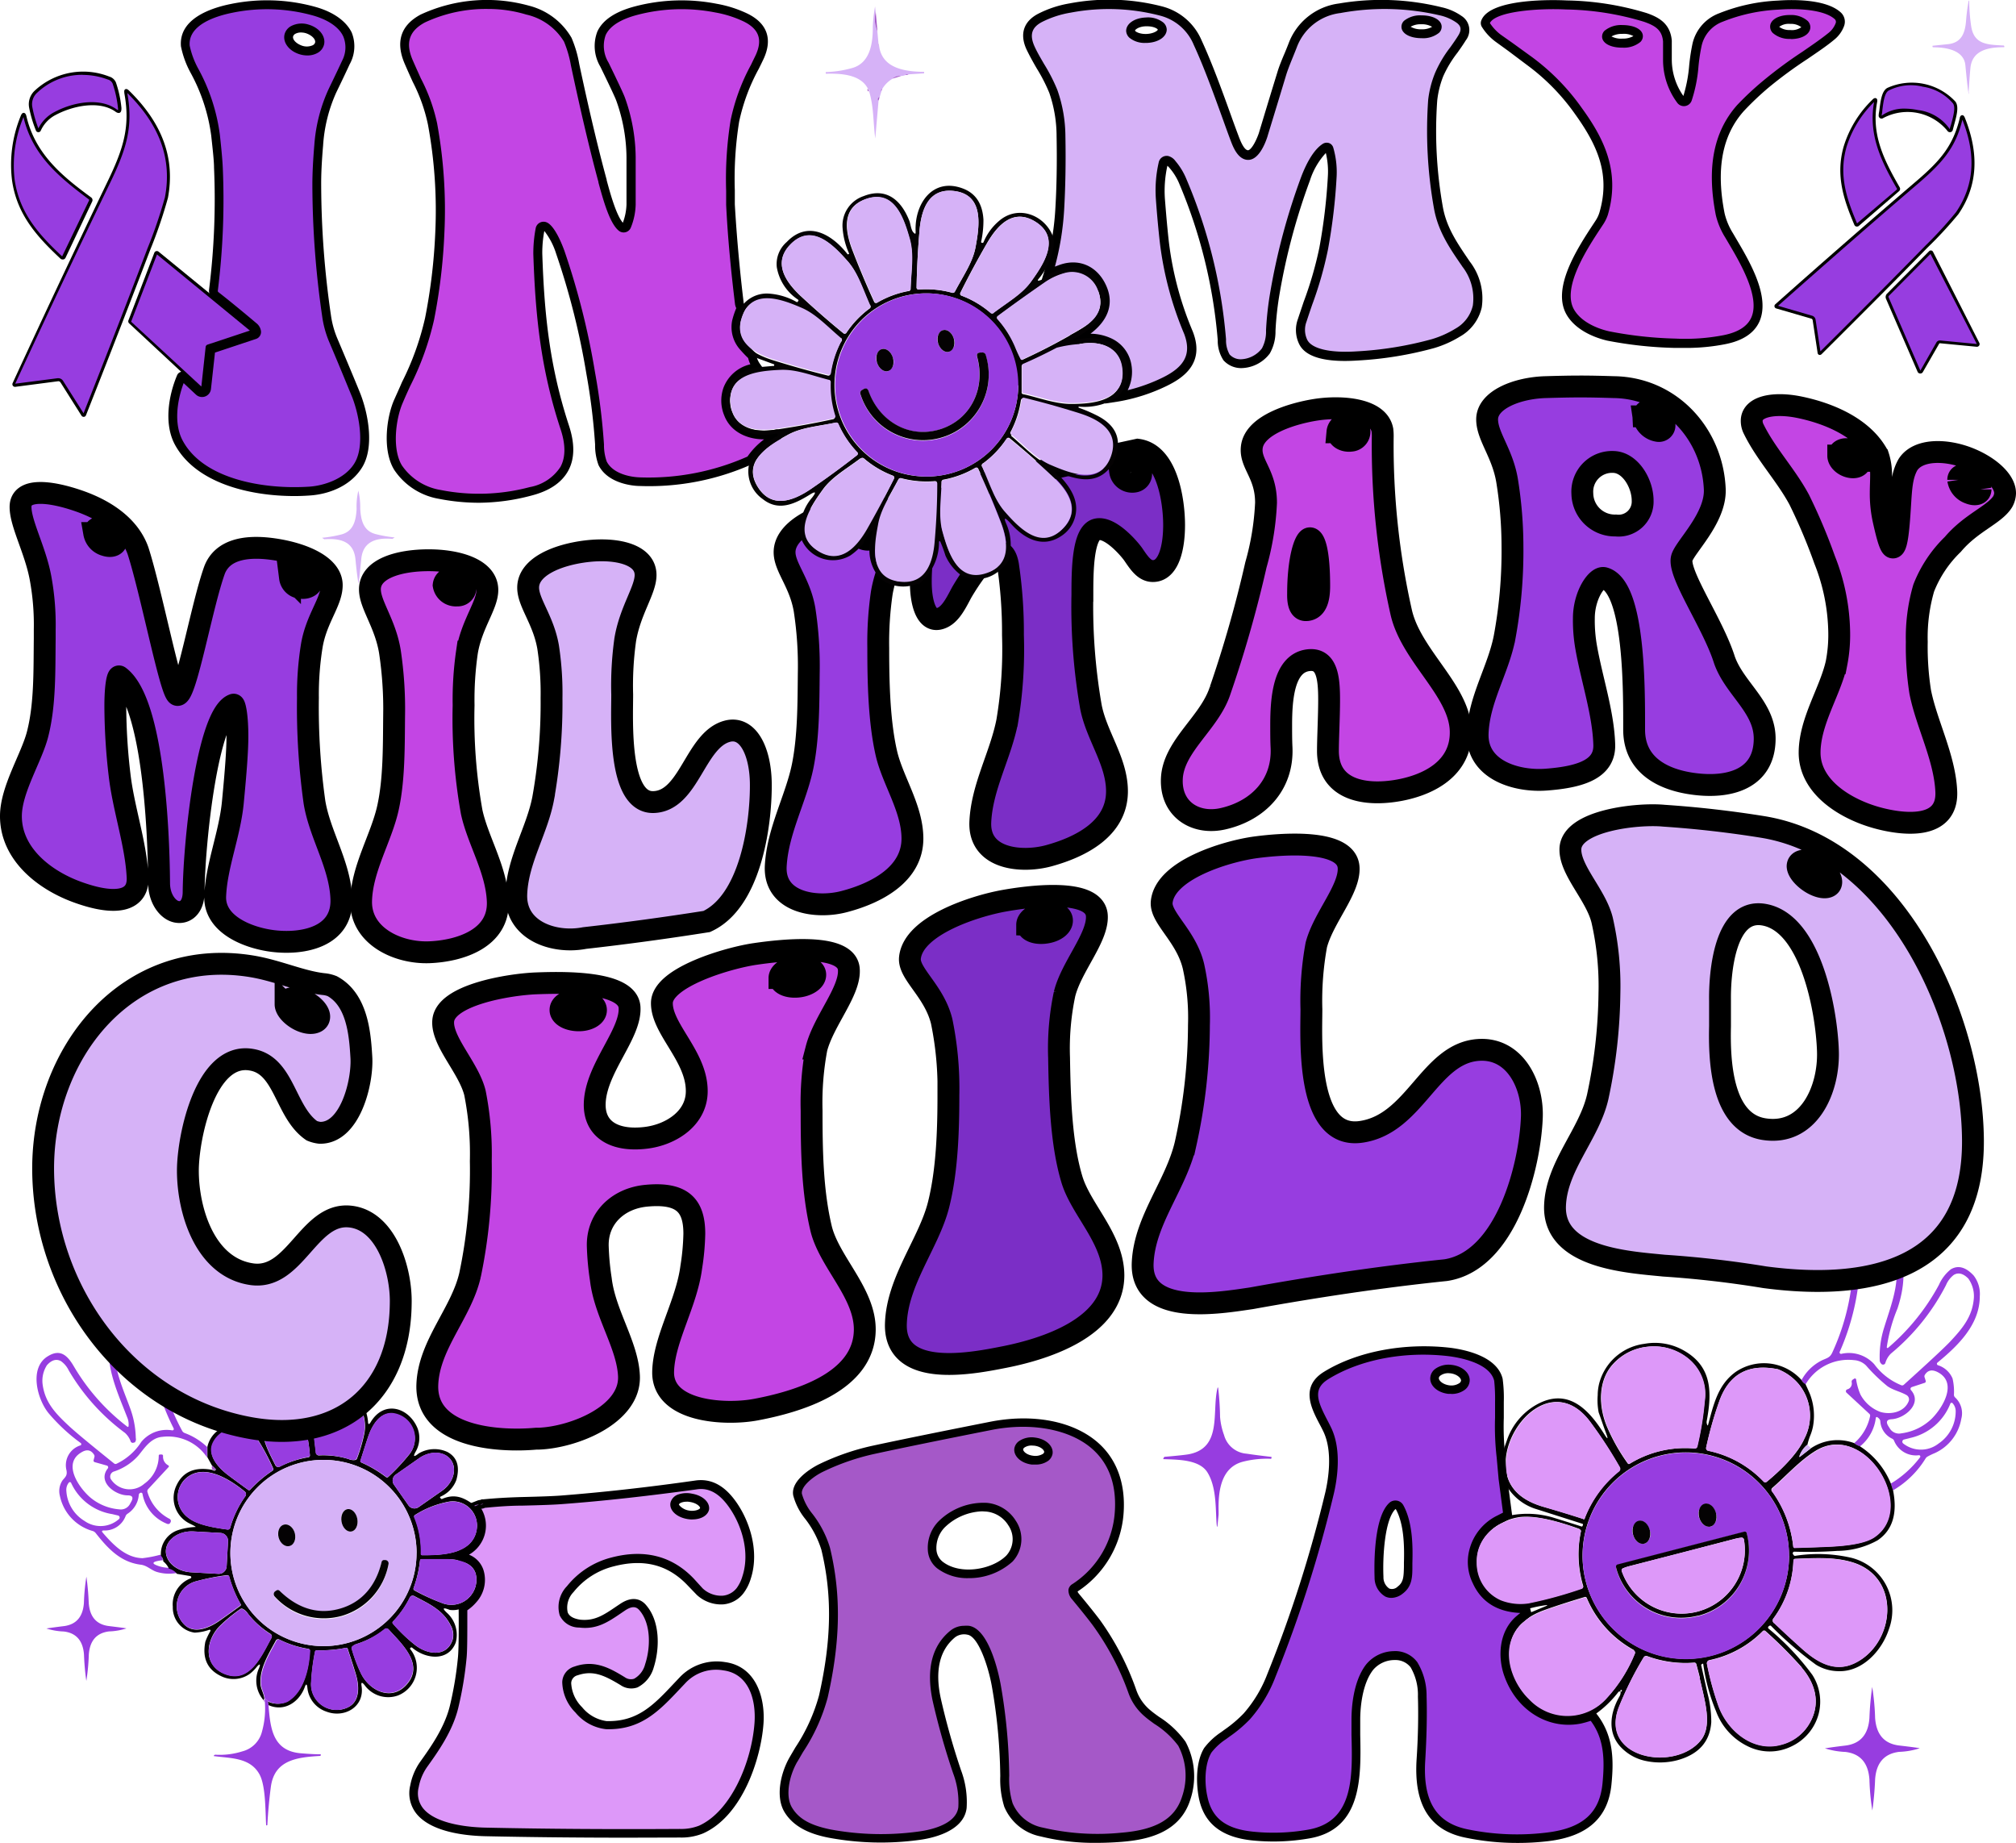
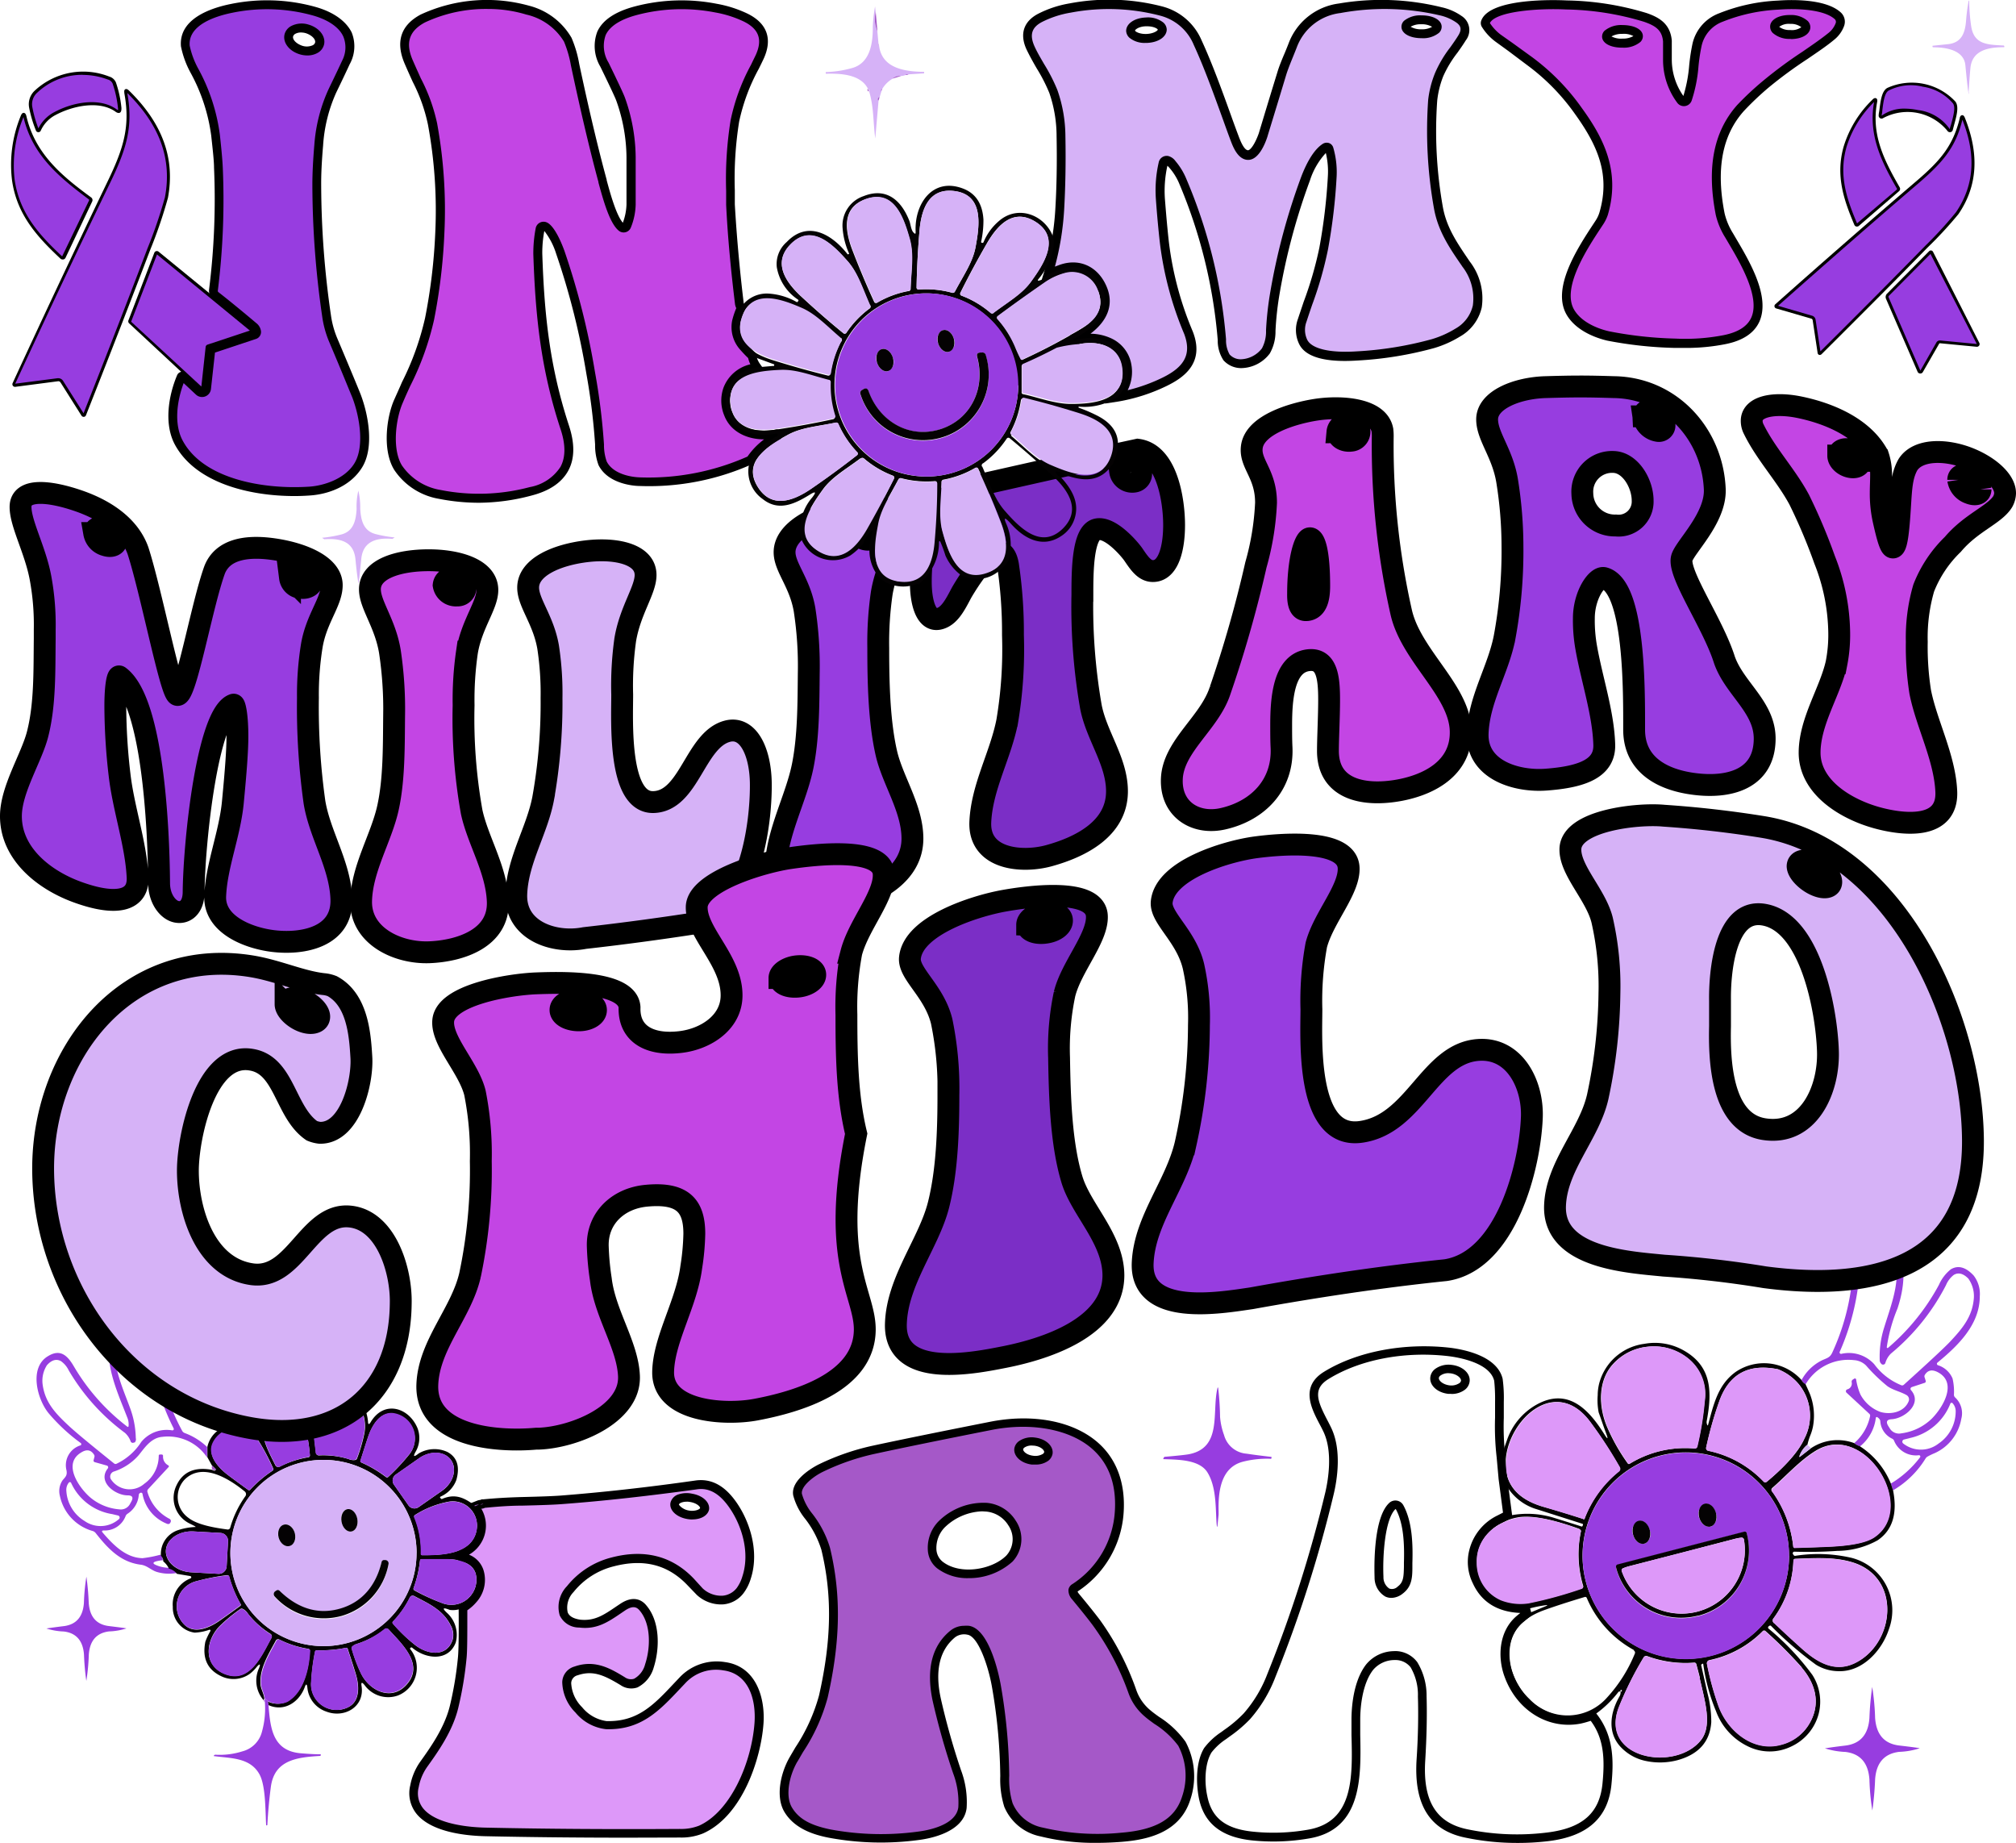
<svg xmlns="http://www.w3.org/2000/svg" id="Layer_1" data-name="Layer 1" viewBox="0 0 276.74 252.93">
  <defs>
    <style>.cls-1{fill:#a558c8;}.cls-2,.cls-7{fill:#973de0;}.cls-3{opacity:1;}.cls-4{fill:#040203;}.cls-5{fill:#dd98f9;}.cls-6,.cls-9{fill:#d6b2f7;}.cls-10,.cls-7,.cls-8,.cls-9{stroke:#000;stroke-width:3px;}.cls-11,.cls-8{fill:#c345e4;}.cls-10{fill:#7b2ec6;}</style>
  </defs>
  <title>1Artboard 111</title>
  <path class="cls-1" d="M14.76,166.4l0,.48Z" />
  <path class="cls-2" d="M259.86,204.54l-.3-.93a14.18,14.18,0,0,0,4-3.59.18.18,0,0,0-.15-.3,3.23,3.23,0,0,1-3.41-2,.52.52,0,0,0-.26-.27,2.85,2.85,0,0,1-1.63-2.42.56.56,0,0,0-.14-.3,1,1,0,0,0-.22-.2c-.15-.1-.24-.06-.26.12a5.9,5.9,0,0,1-2.17,3.86,2.44,2.44,0,0,1-.8-.44,6.7,6.7,0,0,0,2.19-3.71.34.34,0,0,0-.1-.32l-3.13-2.9a.27.27,0,0,1,.1-.46.83.83,0,0,0,.6-1,.34.34,0,0,1,.16-.34l.2-.13a.17.17,0,0,1,.25.09,8.6,8.6,0,0,0,.59,2.08,5.11,5.11,0,0,0,2.75,2.4c1.46.43,3.3,0,3.88-1.48a.68.68,0,0,0-.29-.83c-.83-.48-1.79-.65-2.61-1.21a23.24,23.24,0,0,1-2.95-2.85,2.57,2.57,0,0,0-1.67-.74,6.79,6.79,0,0,0-6.63,3.32,1.33,1.33,0,0,1-.56-.58,6.42,6.42,0,0,1,2.76-2.69c.73-.35,1.14-.36,1.48-1.13a31.34,31.34,0,0,0,2.85-14.16c-.11-3.23,3-3.88,5-1.75,2.49,2.72,2.18,6.6,1.08,9.91A22.13,22.13,0,0,0,259,184.9a.11.11,0,0,0,.17.09,30.22,30.22,0,0,0,7-8.67,5.59,5.59,0,0,1,1.63-2.12q1.5-.88,3.12.85a4.11,4.11,0,0,1,.85,2.85c0,3.91-3,6.79-5.8,9.1a.21.21,0,0,0,.06.37,3.22,3.22,0,0,1,2,1.82,8,8,0,0,1,.19,2.27.53.53,0,0,0,.16.33,2.94,2.94,0,0,1,.85,2.94,6.36,6.36,0,0,1-3.64,4.7,9.38,9.38,0,0,0-1,.48.76.76,0,0,0-.27.27A12.82,12.82,0,0,1,259.86,204.54Zm-1.59-17.35a.69.69,0,0,1-.24-.57,13.09,13.09,0,0,1,.63-4.48c1.16-3.78,3.12-8.33.12-11.81-1.09-1.27-3.52-1.62-3.45.69a33,33,0,0,1-2.79,14.51.2.2,0,0,0,.21.28,4.69,4.69,0,0,1,4.53,1.42,8.63,8.63,0,0,0,3.73,2.89.33.33,0,0,0,.33-.07q5-4.51,6.29-5.85c1.77-1.88,3.16-3.53,3.33-6.12a4.14,4.14,0,0,0-.77-2.61q-1.06-1.06-2-.49a3.46,3.46,0,0,0-1.06,1.4,29.88,29.88,0,0,1-7.56,9.39,3,3,0,0,0-.77,1.31A.33.33,0,0,1,258.26,187.19Zm5.89,2.61-1.73.57a.26.26,0,0,0-.11.41c1.64,1.86-.87,3.89-2.64,4q-1,.05-.48.92l.19.3a1.48,1.48,0,0,0,1.59.72,7.34,7.34,0,0,0,4.18-2c1.49-1.48,3.6-4.9.89-6.37-.81-.44-1.43-.32-1.84.37a.42.42,0,0,0,0,.36l.14.44A.23.23,0,0,1,264.16,189.8Zm-2,7.57-.81.2a.31.31,0,0,0-.08.55,3.93,3.93,0,0,0,4.84,0,5.33,5.33,0,0,0,2.35-4.36,1.63,1.63,0,0,0-.4-1.15.19.19,0,0,0-.32,0A7.71,7.71,0,0,1,262.13,197.37Z" />
  <path class="cls-2" d="M28.43,198.59l0,1.44a6.43,6.43,0,0,0-6.16-2.83c-1.62.13-2.53,1.69-3.29,2.58a7.67,7.67,0,0,1-3.41,2.2.74.74,0,0,0-.37,1,3.06,3.06,0,0,0,4.59.67,4.71,4.71,0,0,0,2-3.84.17.17,0,0,1,.19-.19h.19a.19.19,0,0,1,.21.22,1.33,1.33,0,0,0,.74,1.28.16.16,0,0,1,0,.25l-2.78,3a.41.41,0,0,0-.09.43,6,6,0,0,0,3,3.64.34.34,0,0,1,.15.5h0c-.1.22-.27.28-.52.17a5.43,5.43,0,0,1-3.32-4.09.2.2,0,0,0-.25-.15.34.34,0,0,0-.26.3,3.37,3.37,0,0,1-1.54,2.58.71.71,0,0,0-.26.3,3.06,3.06,0,0,1-3,2c-.27,0-.32.1-.14.31,1.47,1.71,3.19,3.44,5.45,3.49a15.82,15.82,0,0,0,2.47-.48,1,1,0,0,1,.32.76,5.94,5.94,0,0,0-.9.15c-.5.14-.51.32,0,.53a4.66,4.66,0,0,0,1.72.36,2,2,0,0,1,1.1.71,5.82,5.82,0,0,1-2.73-.14c-.81-.24-1.36-.91-2.26-1-2.76-.36-4.49-2.24-6.14-4.33a.84.84,0,0,0-.42-.29,6.35,6.35,0,0,1-4.5-4.82,2.62,2.62,0,0,1,.4-2.18c.42-.47.62-.67.51-1.32a2.85,2.85,0,0,1,1.94-3.44.19.19,0,0,0,0-.32A25.22,25.22,0,0,1,6.71,194c-1.6-1.9-2.8-6.34-.08-7.9,1.66-1,2.64-.06,3.51,1.43a28.77,28.77,0,0,0,7.32,8.26c.11.08.17.06.19-.08a2.37,2.37,0,0,0-.19-1.19c-1.56-4.06-4.22-9.41-1-13.27a3,3,0,0,1,3.19-1.21c1.46.35,1.66,1.55,1.71,3A30.36,30.36,0,0,0,25,196.36a.67.67,0,0,0,.37.32A8.93,8.93,0,0,1,28.43,198.59Zm-10-.64a.32.32,0,0,1-.48-.09,2.87,2.87,0,0,0-.8-1.21,28.63,28.63,0,0,1-7.72-8.58,3.26,3.26,0,0,0-1.09-1.28c-.63-.32-1.27-.13-1.9.58a3.94,3.94,0,0,0-.6,2.54c.29,2.47,1.7,4,3.5,5.68q1.28,1.22,6.32,5.26a.32.32,0,0,0,.32.05,8.22,8.22,0,0,0,3.41-3,4.51,4.51,0,0,1,4.26-1.59.19.19,0,0,0,.19-.27,31.63,31.63,0,0,1-3.43-13.72c-.05-2.21-2.35-1.75-3.33-.48-2.69,3.48-.57,7.73.73,11.28a12.53,12.53,0,0,1,.83,4.25A.65.65,0,0,1,18.47,198ZM13,200.67a.22.22,0,0,1-.15-.28l.11-.42a.39.39,0,0,0-.06-.34q-.65-1-1.78-.27c-2.52,1.53-.34,4.71,1.16,6.06a7.08,7.08,0,0,0,4.1,1.73,1.42,1.42,0,0,0,1.48-.77l.16-.29c.32-.57.16-.86-.5-.86-1.69,0-4.2-1.84-2.72-3.7a.25.25,0,0,0-.13-.39Zm2.39,7.13a7.47,7.47,0,0,1-5.64-4.31.19.19,0,0,0-.31,0,1.57,1.57,0,0,0-.33,1.14,5.16,5.16,0,0,0,2.49,4.11,3.81,3.81,0,0,0,4.69-.22.29.29,0,0,0-.1-.53Z" />
  <path class="cls-4" d="M247.28,189.38a1.33,1.33,0,0,0,.56.58c.21.44.41.89.6,1.33a8.2,8.2,0,0,1,.42,4.55,6.59,6.59,0,0,1-.38,1.22,8.47,8.47,0,0,0-.37,1.22,3.38,3.38,0,0,0-1.09,1.56c0,.14,0,.16.1.07l1.49-1.16a6.57,6.57,0,0,1,5.9-.7,2.44,2.44,0,0,0,.8.44,11,11,0,0,1,4.26,5.14l.3.93q.93,4.77-2.13,6.84a11.58,11.58,0,0,1-5.55,1.45q-2.92.2-5.87.11a.22.22,0,0,0-.19.34l.1.14a.2.2,0,0,0,.19.09,20.34,20.34,0,0,1,7.73.27,7.43,7.43,0,0,1,5.15,9.78c-.95,2.95-3.64,5.89-6.92,5.78a6,6,0,0,1-3.1-.89,50.29,50.29,0,0,1-6.17-5.33.18.18,0,0,0-.23,0l-.1.07a.2.2,0,0,0,0,.31,35.5,35.5,0,0,1,6,6.34,6.79,6.79,0,0,1,.86,5.4,6.88,6.88,0,0,1-3.74,4.43,6.74,6.74,0,0,1-5.93,0,8.67,8.67,0,0,1-4.41-4.84,26.29,26.29,0,0,1-1.75-6.44c0-.08-.05-.1-.12-.06l-.11.07a.11.11,0,0,0-.05.12c.29,1.3.58,2.59.87,3.88a15.14,15.14,0,0,1,.51,3.94q-.27,4-4.62,5.21a9.42,9.42,0,0,1-4.42.1,6.5,6.5,0,0,1-3.19-1.7c-2.1-2-1.69-4.85-.38-7.13a1.11,1.11,0,0,0,.16-.65c.12,0,.18-.09.18-.17a.09.09,0,0,0-.12-.09c-.08,0-.1.11-.06.26a.23.23,0,0,0-.33.06,14.64,14.64,0,0,1-3.56,3.3,16.7,16.7,0,0,1-1.68.49c-4.43.86-8.31-2-9.79-6-1-2.66-.69-5.93,1.57-7.76l.91-.76,2.55-1.06c.36-.15.35-.2,0-.15a18.25,18.25,0,0,0-2.69.59q-4.95.07-6.68-3.75a6,6,0,0,1-.44-4.15,6.62,6.62,0,0,1,3.57-4.36c.38-.19.76-.38,1.12-.59a12.32,12.32,0,0,1,6.43.3q2.81.87,3.65,1.15a.12.12,0,0,0,.15-.07l.06-.15c0-.08,0-.13-.08-.15l-6.28-2a7.17,7.17,0,0,1-4.58-4.11l-.27-3q.33-1.14.73-2.24a8.91,8.91,0,0,1,4.1-5c4.3-2.4,7.16.64,9.27,4,.52.84.61.8.26-.13s-.61-1.73-1-2.81a8.81,8.81,0,0,1-.13-2.36,6.62,6.62,0,0,1,.42-2.3,7.38,7.38,0,0,1,6-4.75,8,8,0,0,1,5.54,1c3.74,2.2,3.74,5.68,3,9.63a.9.9,0,0,0,.06.46c.05.15.1.14.14,0,.77-2.87,1.38-5.53,3.82-7.26A6.91,6.91,0,0,1,247.28,189.38Zm-23.55,11.5a14.58,14.58,0,0,1,8.8-2.09.37.37,0,0,0,.45-.31,42.19,42.19,0,0,0,1-6.18,6.29,6.29,0,0,0-2.24-5.84,7.47,7.47,0,0,0-5.59-1.63,7.38,7.38,0,0,0-4.79,2.45c-2.09,2.35-1.92,6-.65,8.8a26.26,26.26,0,0,0,2.72,4.75A.19.19,0,0,0,223.73,200.88Zm18.8,2.49c1.9-1.58,4.26-3.85,5.17-5.94a6.8,6.8,0,0,0-.87-7.57,7.1,7.1,0,0,0-2.76-1.94q-6.07-1.23-8.07,4.42a51.55,51.55,0,0,0-1.79,6.33.37.37,0,0,0,.29.44,14.63,14.63,0,0,1,7.61,4.24A.31.31,0,0,0,242.52,203.37Zm-25,5a15.4,15.4,0,0,1,4.67-6.44.47.47,0,0,0,.11-.6,61.06,61.06,0,0,0-4.09-6.26c-4.66-6.19-11-.36-11.51,5.09-.33,3.63,1.78,5.63,5,6.59q3.5,1,5.6,1.71A.13.13,0,0,0,217.54,208.41Zm25.74-3.67a15.77,15.77,0,0,1,2.89,7.54.21.21,0,0,0,.21.19q4.16-.12,5.62-.22,3.76-.26,5.2-1.2c6.11-4-1.18-16-7.92-11.92-2.2,1.33-4.14,3.52-6,5.13A.36.36,0,0,0,243.28,204.74Zm2.31,8.8a14.17,14.17,0,1,0-14.17,14.17A14.17,14.17,0,0,0,245.59,213.54Zm1-13.29h0l0,0h0Zm-29.75,9.63c-2.35-.84-6-2-8.43-1.6-3.19.57-5.77,2.9-5.66,6.16a5.56,5.56,0,0,0,3.34,5.17,7.45,7.45,0,0,0,3.79.41,57.14,57.14,0,0,0,7.3-2,.26.26,0,0,0,.16-.32,15.14,15.14,0,0,1-.3-7.53A.28.28,0,0,0,216.8,209.88Zm26.72,12.9q2,1.88,3.86,3.57c2.09,1.86,4.49,3.24,7.2,1.94,5.54-2.67,6.45-11.73-.27-13.82-2.52-.78-5.18-.6-7.91-.5a.24.24,0,0,0-.24.24,14.16,14.16,0,0,1-2.71,7.9A.46.46,0,0,0,243.53,222.77Zm-19.27,3.71a14.63,14.63,0,0,1-6.45-7.12.23.23,0,0,0-.3-.15q-3.34,1-5.58,1.81c-2.09.76-3.85,2-4.53,4.17-.88,2.8.51,6.12,2.51,8a7.21,7.21,0,0,0,10.68-.19,20.13,20.13,0,0,0,3.83-6.08A.38.38,0,0,0,224.25,226.49Zm23.06,2.39a60.79,60.79,0,0,0-5-5,.26.26,0,0,0-.35,0,14.38,14.38,0,0,1-7.34,4,.42.42,0,0,0-.33.49,40.42,40.42,0,0,0,1.54,5.67c1.23,3.55,4.88,6.53,8.7,5.42a6.25,6.25,0,0,0,4-3.21C249.92,233.63,249.15,231,247.32,228.87Zm-14,1.4c-.05-.23-.21-.84-.48-1.86a.27.27,0,0,0-.28-.2,15.17,15.17,0,0,1-6.46-.89.39.39,0,0,0-.48.17,46.88,46.88,0,0,0-3.42,6.86c-2.66,7.1,7.83,8.88,11.29,4.48C235.09,236.77,234,233.4,233.31,230.27Z" />
  <path class="cls-5" d="M232.53,198.79a14.58,14.58,0,0,0-8.8,2.09.19.19,0,0,1-.25-.05,26.26,26.26,0,0,1-2.72-4.75c-1.27-2.85-1.44-6.46.65-8.8a7.38,7.38,0,0,1,4.79-2.45,7.47,7.47,0,0,1,5.59,1.63,6.29,6.29,0,0,1,2.24,5.84,42.19,42.19,0,0,1-1,6.18A.37.37,0,0,1,232.53,198.79Z" />
-   <path class="cls-2" d="M206,199.93l.27,3,.65,5c-.36.2-.74.4-1.12.59a6.62,6.62,0,0,0-3.57,4.36,6,6,0,0,0,.44,4.15q1.74,3.82,6.68,3.75l.17.62-.91.76c-2.26,1.83-2.54,5.1-1.57,7.76,1.48,4,5.36,6.9,9.79,6a16.7,16.7,0,0,0,1.68-.49c2.24,2.74,2.33,6,2,9.33-.46,4.75-3.49,6.71-8.11,7.28a34,34,0,0,1-11.16-.46c-5.34-1.11-6.53-5.23-6.21-10.13q.3-4.53.18-8.67a8.2,8.2,0,0,0-1.16-4.34c-1.46-2-4.73-1.46-6.1.29s-1.91,4.89-1.91,7.2c0,6.35,1.1,14.44-6.5,15.73a27.92,27.92,0,0,1-7.72.26c-3.55-.38-6-1.82-6.75-5.35-.38-1.88-.42-4.68.66-6.43a9.15,9.15,0,0,1,2.16-2,21.34,21.34,0,0,0,3.18-2.65,18.32,18.32,0,0,0,3.38-5.63,176.19,176.19,0,0,0,8-25c.6-2.55.93-6.09-.28-8.67s-3.47-5.47-.16-7.51c4.8-3,11.2-3.89,16.82-3.23,2.33.27,6.18,1.21,6.82,3.82a24.74,24.74,0,0,1,.14,3A61.12,61.12,0,0,0,206,199.93Zm-4.85-10.42c.08-.77-.8-1.5-2-1.62s-2.18.41-2.26,1.18.8,1.5,2,1.62S201.07,190.29,201.15,189.51Zm-7.85,25c.07-2.33,0-5.47-1.18-7.63a.64.64,0,0,0-1-.15c-1.77,1.71-1.93,7.46-1.82,9.76.08,1.62,1.29,3,2.89,1.79C193.36,217.38,193.24,216.21,193.29,214.49Z" />
  <path d="M208.2,252.93a34.55,34.55,0,0,1-7.06-.73c-4.9-1-7.08-4.54-6.68-10.75.2-3,.26-5.89.18-8.62a7.5,7.5,0,0,0-1-4,2.63,2.63,0,0,0-2.15-1h-.06a3.86,3.86,0,0,0-2.93,1.34c-1.66,2.12-1.78,5.77-1.78,6.83,0,.68,0,1.37,0,2.08.12,5.79.27,13-7,14.23a28.64,28.64,0,0,1-7.89.27c-4.19-.45-6.57-2.35-7.26-5.82-.39-2-.44-4.95.73-6.86a9.47,9.47,0,0,1,2.31-2.16l.45-.33a17.49,17.49,0,0,0,2.65-2.24,17.81,17.81,0,0,0,3.27-5.45,176.45,176.45,0,0,0,7.95-24.91c.36-1.56,1.07-5.48-.24-8.28-.17-.36-.36-.73-.56-1.1-1.13-2.16-2.67-5.13.62-7.16,4.55-2.8,11-4,17.2-3.31,1.94.23,6.55,1.1,7.32,4.27a19.64,19.64,0,0,1,.16,3.16c0,.72,0,1.45,0,2.18a36.3,36.3,0,0,0,.21,5.32v0l.27,3,.7,5.36-.35.2c-.43.24-.8.43-1.15.6a6.05,6.05,0,0,0-3.25,4,5.42,5.42,0,0,0,.41,3.75c1,2.29,3,3.4,6,3.4h.62l.4,1.43-.29.25-.92.76c-2.12,1.72-2.22,4.81-1.38,7.1,1.49,4.09,5.25,6.41,9.12,5.66a15.62,15.62,0,0,0,1.61-.47l.39-.13.26.31c2.42,3,2.46,6.43,2.13,9.76-.44,4.6-3.27,7.15-8.63,7.81A35.06,35.06,0,0,1,208.2,252.93Zm-16.82-26.33h.09a3.79,3.79,0,0,1,3.09,1.53,8.87,8.87,0,0,1,1.27,4.68c.08,2.76,0,5.7-.18,8.73-.37,5.59,1.46,8.61,5.74,9.51a33.52,33.52,0,0,0,11,.45c4.86-.6,7.2-2.68,7.59-6.75.33-3.4.18-6.18-1.62-8.58a13.55,13.55,0,0,1-1.36.38c-4.46.87-8.77-1.78-10.46-6.42-1-2.69-.82-6.34,1.75-8.43l.4-.33c-3.15-.14-5.35-1.51-6.52-4.09a6.58,6.58,0,0,1-.47-4.56,7.21,7.21,0,0,1,3.88-4.74l.74-.38-.6-4.58-.27-3a37.24,37.24,0,0,1-.22-5.48c0-.72,0-1.44,0-2.15a23.8,23.8,0,0,0-.12-2.89c-.62-2.52-5-3.22-6.31-3.38-6-.7-12.11.47-16.43,3.14-2.2,1.35-1.54,3-.19,5.6.2.38.4.77.58,1.15,1.42,3,.81,7,.32,9.06a177.62,177.62,0,0,1-8,25.08,19,19,0,0,1-3.5,5.81,18.59,18.59,0,0,1-2.82,2.39l-.45.33a8.32,8.32,0,0,0-2,1.83c-.93,1.51-1,4.1-.58,6,.59,3,2.51,4.48,6.23,4.87a27.49,27.49,0,0,0,7.56-.26c6.28-1.06,6.16-7.15,6-13,0-.71,0-1.42,0-2.1,0-1.49.19-5.21,2-7.57A5,5,0,0,1,191.38,226.61ZM191,219.3a1.94,1.94,0,0,1-.83-.18,3,3,0,0,1-1.48-2.62c0-.32-.36-8,2-10.22a1.24,1.24,0,0,1,1.94.29c1.25,2.26,1.33,5.43,1.25,7.94h0c0,.18,0,.36,0,.52,0,1.47-.06,2.74-1.35,3.7A2.54,2.54,0,0,1,191,219.3Zm.55-12.18h0c-1.45,1.4-1.77,6.45-1.64,9.3a1.85,1.85,0,0,0,.8,1.6,1.1,1.1,0,0,0,1.14-.26c.79-.59.84-1.28.87-2.77,0-.17,0-.35,0-.53h0c.07-2.36,0-5.32-1.11-7.33a0,0,0,0,0,0,0Zm7.67-15.82-.39,0c-1.51-.16-2.61-1.15-2.49-2.27a1.68,1.68,0,0,1,.65-1.14,3.13,3.13,0,0,1,2.26-.57c1.51.16,2.61,1.15,2.49,2.27h0a1.68,1.68,0,0,1-.65,1.14A3,3,0,0,1,199.22,191.31Zm-.37-2.84a1.82,1.82,0,0,0-1.12.33.52.52,0,0,0-.22.34c0,.38.57.88,1.44,1a2,2,0,0,0,1.39-.31.52.52,0,0,0,.22-.34c0-.38-.57-.88-1.44-1Z" />
  <path class="cls-5" d="M247.69,197.42c-.91,2.09-3.27,4.36-5.17,5.94a.31.31,0,0,1-.42,0,14.63,14.63,0,0,0-7.61-4.24.37.37,0,0,1-.29-.44,51.55,51.55,0,0,1,1.79-6.33q2-5.65,8.07-4.42a7.1,7.1,0,0,1,2.76,1.94A6.8,6.8,0,0,1,247.69,197.42Z" />
  <path class="cls-2" d="M167.28,207.39l0,.47-.16,1.6a.07.07,0,0,1-.07.07h0s0,0,0,0c-.24-2,.06-5.23-1.29-7.43-1.08-1.78-4-1.77-6-1.84-.07,0-.09,0-.06-.1l.08-.15a.11.11,0,0,1,.1-.07q2.77-.24,3.39-.37c4.5-.92,3.08-5.72,3.84-9,.05-.21.09-.21.12,0a38.87,38.87,0,0,1,.25,3.89,9.4,9.4,0,0,0,.55,2.5,3.47,3.47,0,0,0,3.1,2.55q1.37.21,3.41.44a0,0,0,0,1,0,0l0,.13q0,.14-.12.13a13.19,13.19,0,0,0-3.84.41C167.51,201.44,167.22,204.87,167.28,207.39Z" />
  <path class="cls-4" d="M57.31,196a3.75,3.75,0,0,1-.21,3.16c-.44.76-.32.87.37.32a4.24,4.24,0,0,1,3.94-.21q2,1.07,1.24,3.83a4,4,0,0,1-2.15,2.29c-.12.07-.13.15,0,.25l.09.08a.08.08,0,0,0,.1,0c1.73-.75,3-.23,4.48.91l.05.08a4.17,4.17,0,0,1,.55,4.4,4.36,4.36,0,0,1-2.22,2.1c-.53.26-.51.44.07.56,2.86.59,3.12,3.84,1.39,5.76a5.83,5.83,0,0,1-1.41,1.11,3.15,3.15,0,0,1-1.86.31c-1-.39-1.07-.23-.3.48a4.06,4.06,0,0,1,1.12,4c-1,2.63-4.12,2.3-6,.69a.16.16,0,0,0-.16,0,.16.16,0,0,0-.1.09.11.11,0,0,0,0,.1,4.09,4.09,0,0,1-1.63,6.37,4,4,0,0,1-4.58-1.35c-.39-.5-.54-.49-.46.05.46,2.9-2.38,4.46-4.82,3.53a3.84,3.84,0,0,1-2.62-3.32c-.06-.51-.19-.53-.37,0-.76,2-2.79,3.42-5,2.41l-.06-.48a3.06,3.06,0,0,0,2.66,0c2.28-1.31,3-4.53,3.1-7a.22.22,0,0,0-.19-.23,13.64,13.64,0,0,1-4-1.28.35.35,0,0,0-.47.15c-1,1.87-2.2,3.76-2.11,5.86,0,.72.46,1.33.53,2.11l-.1.21a4.1,4.1,0,0,1-.61-4.43q.31-.82-.29-.18a5.56,5.56,0,0,1-1,1,3.86,3.86,0,0,1-3.71.41q-3.08-1.32-2.38-4.83a9,9,0,0,1,.68-1.44c.06-.15,0-.22-.15-.19a6.86,6.86,0,0,1-2,.39,3.47,3.47,0,0,1-3-3.55,3.81,3.81,0,0,1,2.42-3.89.17.17,0,0,0,0-.32L24.29,216a2,2,0,0,0-1.1-.71,2.74,2.74,0,0,0-.78-1,1,1,0,0,0-.32-.76,3.44,3.44,0,0,1,2.39-3.54,8.75,8.75,0,0,1,2.32-.42c.08,0,.08,0,0-.07s-.46-.25-.82-.43a3.92,3.92,0,0,1-1.72-5.28q1.32-2.72,4.87-2.06c.15.1.28.14.37.1s.16-.13.05-.23l-.42-.4L28.47,200l0-1.44a3.84,3.84,0,0,1,3.89-3,3.25,3.25,0,0,1,2.89,1.08q.72.94.4-.2a4.35,4.35,0,0,1,0-2.21,6.21,6.21,0,0,1,1-1.57c2.07-1.85,4.81-.21,5.4,2.16q.28,1.12.47,0c.83-5.08,7.51-5.14,8,.3,0,.39.15.42.35.08C52.7,192.11,56.12,193.15,57.31,196Zm-9.41,4.27a1.67,1.67,0,0,0,.86.11.34.34,0,0,0,.26-.23,22,22,0,0,0,1-3.43c.49-2.58-1-5.65-4.12-5-3.72.76-2.82,4.92-2.53,7.67a.41.41,0,0,0,.42.36A11.88,11.88,0,0,1,47.9,200.26Zm-6.12-4.83c-.59-2.07-2.52-4-4.69-2.5a2.7,2.7,0,0,0-1,1.83c-.41,2.38.73,4.37,1.71,6.33a.44.44,0,0,0,.6.19A13.44,13.44,0,0,1,42.35,200a.23.23,0,0,0,.19-.24A21.69,21.69,0,0,0,41.78,195.43Zm7.8,5.27a16.56,16.56,0,0,1,3.39,2,.25.25,0,0,0,.32,0,28.82,28.82,0,0,0,2.86-3.06A3.47,3.47,0,0,0,53.88,194c-1.69-.17-2.74,1.53-3.27,3q-.24.66-1.15,3.54A.2.2,0,0,0,49.58,200.7Zm-15.26,3.77a17,17,0,0,1,3.09-2.63.26.26,0,0,0,.09-.32,29.09,29.09,0,0,0-2-3.78,3.56,3.56,0,0,0-6.27.35c-.72,1.59.59,3.16,1.81,4.14q.56.45,3.07,2.27A.2.2,0,0,0,34.32,204.47Zm19.76-.72,2,2.85a1,1,0,0,0,1.38.24l3.21-2.24c1.56-1.09,2.11-3,1.25-4.21h0c-.86-1.24-2.83-1.35-4.38-.27l-3.21,2.25A1,1,0,0,0,54.07,203.75Zm3.11,9.39A12.78,12.78,0,1,0,44.4,225.92,12.78,12.78,0,0,0,57.18,213.14ZM31.6,209.67a14,14,0,0,1,2.07-4.31.48.48,0,0,0-.08-.67c-2.07-1.69-5.83-4.11-8.29-1.58a3.5,3.5,0,0,0,.55,5.19c1.25,1,3.72,1.39,5.35,1.61A.34.34,0,0,0,31.6,209.67Zm26.32,3.77c2.63,0,6.84-.09,7.49-3.36a3.33,3.33,0,0,0-3.73-4A13.17,13.17,0,0,0,57,207.9a.22.22,0,0,0-.11.31,12.25,12.25,0,0,1,.91,5A.18.18,0,0,0,57.93,213.44ZM31.11,215l.19-3.46a1.1,1.1,0,0,0-1-1.15l-3.72-.21c-2-.11-3.72,1.06-3.81,2.61h0c-.09,1.56,1.48,2.91,3.5,3L30,216A1.09,1.09,0,0,0,31.11,215Zm26.55-.86a16.36,16.36,0,0,1-.89,3.83.25.25,0,0,0,.11.3A28.39,28.39,0,0,0,60.66,220a3.45,3.45,0,0,0,4.68-3.89C65,214.51,63.05,214,61.55,214c-.46,0-1.7,0-3.7,0A.19.19,0,0,0,57.66,214.15ZM33,220.1a16.85,16.85,0,0,1-1.55-3.74.26.26,0,0,0-.28-.18A29.31,29.31,0,0,0,27,217a3.55,3.55,0,0,0-1.6,6.06c1.29,1.17,3.18.41,4.48-.44q.6-.4,3.1-2.21A.2.2,0,0,0,33,220.1ZM57,225.78c1.67,1.29,4.32,1.73,5.14-.74a2.63,2.63,0,0,0-.29-2c-1.05-2.11-3.1-3-5-4a.43.43,0,0,0-.58.19,13.05,13.05,0,0,1-2.32,3.31.22.22,0,0,0,0,.3A21.71,21.71,0,0,0,57,225.78Zm-23-4.37a1.69,1.69,0,0,0-.65-.59.35.35,0,0,0-.35,0,21.78,21.78,0,0,0-2.79,2.29c-1.9,1.85-2.43,5.28.5,6.56,3.53,1.54,5.2-2.44,6.55-4.89a.41.41,0,0,0-.14-.55A12,12,0,0,1,34,221.42Zm15.14,4.16a1.66,1.66,0,0,0-.76.41.35.35,0,0,0-.08.34,21.46,21.46,0,0,0,1.24,3.31c1.11,2.35,4.12,3.93,6.24,1.62,2.55-2.78-.61-5.6-2.44-7.63a.4.4,0,0,0-.55,0A11.84,11.84,0,0,1,49.1,225.58Zm-1.64.58a16.9,16.9,0,0,1-4,.33.26.26,0,0,0-.25.21,28.43,28.43,0,0,0-.53,4.2,3.51,3.51,0,0,0,5.23,3.33c1.49-.86,1.35-2.88.93-4.35-.13-.46-.51-1.65-1.15-3.59A.2.2,0,0,0,47.47,226.16Z" />
  <path class="cls-2" d="M47.9,200.26a11.88,11.88,0,0,0-4.15-.54.41.41,0,0,1-.42-.36c-.29-2.74-1.2-6.91,2.53-7.67,3.09-.63,4.61,2.45,4.12,5a22,22,0,0,1-1,3.43.34.34,0,0,1-.26.23A1.67,1.67,0,0,1,47.9,200.26Z" />
  <path class="cls-2" d="M41.78,195.43a21.69,21.69,0,0,1,.76,4.29.23.23,0,0,1-.19.24,13.44,13.44,0,0,0-3.92,1.33.44.44,0,0,1-.6-.19c-1-2-2.12-4-1.71-6.33a2.7,2.7,0,0,1,1-1.83C39.26,191.38,41.19,193.35,41.78,195.43Z" />
  <path class="cls-5" d="M217.54,208.41a.13.13,0,0,1-.17.08q-2.11-.68-5.6-1.71c-3.27-1-5.38-3-5-6.59.49-5.44,6.85-11.27,11.51-5.09a61.06,61.06,0,0,1,4.09,6.26.47.47,0,0,1-.11.6A15.4,15.4,0,0,0,217.54,208.41Z" />
  <path class="cls-2" d="M49.58,200.7a.2.2,0,0,1-.11-.24q.91-2.88,1.15-3.54c.53-1.43,1.58-3.12,3.27-3a3.47,3.47,0,0,1,2.27,5.69,28.82,28.82,0,0,1-2.86,3.06.25.25,0,0,1-.32,0A16.56,16.56,0,0,0,49.58,200.7Z" />
  <path class="cls-1" d="M147.25,218.25a1.26,1.26,0,0,0,.34.88q1.92,2.3,2.87,3.59a37.06,37.06,0,0,1,5,9.47,6.89,6.89,0,0,0,2.08,3c1.21,1,3.58,2.34,4.7,4.18a9.38,9.38,0,0,1,.61,7.43c-1.25,4-5.14,5.11-8.91,5.42a33.25,33.25,0,0,1-10.93-.72,6.25,6.25,0,0,1-4.56-3.72,12.12,12.12,0,0,1-.5-4,76.09,76.09,0,0,0-1.16-12.39c-.31-1.77-1.64-7.29-3.88-7.6a2.64,2.64,0,0,0-2.11.46c-2.74,2.22-2.93,5.7-2.25,9a98.39,98.39,0,0,0,2.8,9.94,11.81,11.81,0,0,1,.75,4.95c-.32,2.57-3.74,3.57-6.07,3.86a38.22,38.22,0,0,1-12.17-.31c-2.24-.45-4.49-1.28-5.67-3.25s-.38-4.94.67-6.81c1.36-2.4,3.37-5.25,4.16-8.74,1.57-6.93,2-13.42.32-20.29a13.88,13.88,0,0,0-2.33-4.45,8.09,8.09,0,0,1-1.53-3c-.29-1.49,2-3.07,3.15-3.61A32.19,32.19,0,0,1,120,199q5.39-1.16,15.95-3.26c8.52-1.69,18.42,1.23,17.67,11.89a13.33,13.33,0,0,1-6.06,10.33C147.36,218,147.26,218.16,147.25,218.25Zm-3.35-18.9c.09-.71-.75-1.39-1.88-1.53s-2.11.32-2.19,1,.75,1.39,1.88,1.53S143.81,200.05,143.9,199.34ZM129,214.76c2.58,2.07,7.34,1.39,9.58-.87a3.94,3.94,0,0,0,.35-4.87c-2.32-3.59-7.21-2.26-9.71.23C127.9,210.56,127.28,213.39,129,214.76Z" />
  <path d="M150.48,252.92a30.64,30.64,0,0,1-7.62-.88,6.84,6.84,0,0,1-5-4.07,12.48,12.48,0,0,1-.55-4.21,75.84,75.84,0,0,0-1.15-12.29c-.5-2.83-1.88-6.91-3.37-7.12a2.07,2.07,0,0,0-1.65.33c-2.15,1.74-2.83,4.57-2,8.4a98.42,98.42,0,0,0,2.78,9.87,12.41,12.41,0,0,1,.77,5.21c-.42,3.36-5.15,4.19-6.59,4.37a39,39,0,0,1-12.36-.32c-1.92-.38-4.64-1.17-6.06-3.53-1.24-2.07-.53-5.29.66-7.41.26-.46.55-.94.84-1.44a24.65,24.65,0,0,0,3.25-7.14c1.72-7.61,1.82-13.79.32-20a13.41,13.41,0,0,0-2.23-4.25,8.65,8.65,0,0,1-1.63-3.19c-.45-2.31,3.32-4.18,3.48-4.26a32.93,32.93,0,0,1,7.49-2.59c3.56-.77,8.78-1.83,16-3.26,5.94-1.18,11.5-.11,14.88,2.87,2.57,2.27,3.78,5.61,3.5,9.64a14,14,0,0,1-6.32,10.77l0,0a1,1,0,0,0,.19.32c1.27,1.53,2.24,2.74,2.9,3.62A37.8,37.8,0,0,1,156,232a6.29,6.29,0,0,0,1.91,2.72c.33.28.76.6,1.23.93a13,13,0,0,1,3.6,3.39,10.06,10.06,0,0,1,.67,7.91c-1.45,4.67-6.08,5.56-9.43,5.83Q152.17,252.92,150.48,252.92Zm-18.13-29.79a4.64,4.64,0,0,1,.64,0c2.94.41,4.24,7.3,4.38,8.09a77,77,0,0,1,1.17,12.48,11.19,11.19,0,0,0,.46,3.77,5.64,5.64,0,0,0,4.16,3.36,32.8,32.8,0,0,0,10.73.7c4.85-.39,7.44-1.93,8.39-5a8.84,8.84,0,0,0-.54-6.94,12.14,12.14,0,0,0-3.28-3c-.48-.35-.94-.68-1.3-1a7.52,7.52,0,0,1-2.25-3.22,36.62,36.62,0,0,0-4.91-9.32c-.64-.86-1.6-2.06-2.85-3.57a1.83,1.83,0,0,1-.48-1.31h0a1.11,1.11,0,0,1,.55-.77,12.81,12.81,0,0,0,5.81-9.88c.26-3.71-.78-6.62-3.1-8.67-3.05-2.69-8.36-3.69-13.86-2.59-7.18,1.42-12.39,2.49-15.94,3.26a31.76,31.76,0,0,0-7.22,2.5c-1.3.64-3,2-2.83,3a7.59,7.59,0,0,0,1.43,2.73,14.3,14.3,0,0,1,2.42,4.66c1.55,6.42,1.45,12.76-.31,20.56a25.59,25.59,0,0,1-3.39,7.49c-.29.49-.57,1-.83,1.41-1.06,1.88-1.64,4.62-.68,6.21s2.57,2.44,5.28,3a37.82,37.82,0,0,0,12,.3c1.22-.15,5.23-.83,5.55-3.34a11.3,11.3,0,0,0-.72-4.69,99.49,99.49,0,0,1-2.82-10c-.89-4.3-.06-7.52,2.46-9.56A3,3,0,0,1,132.34,223.13Zm.59-6.54a6.85,6.85,0,0,1-4.31-1.36,3.44,3.44,0,0,1-1.27-2.59,5.19,5.19,0,0,1,1.44-3.81,8.77,8.77,0,0,1,6.69-2.57,5.22,5.22,0,0,1,3.94,2.44,4.52,4.52,0,0,1-.43,5.61A8.88,8.88,0,0,1,132.94,216.59Zm1.88-9.17a7.76,7.76,0,0,0-5.19,2.26,4.07,4.07,0,0,0-1.09,2.9,2.31,2.31,0,0,0,.82,1.72h0c2.4,1.92,6.84,1.15,8.79-.82a3.34,3.34,0,0,0,.27-4.13,4,4,0,0,0-3.07-1.9ZM142.1,201l-.47,0c-1.47-.18-2.52-1.15-2.39-2.2a1.55,1.55,0,0,1,.62-1,3.09,3.09,0,0,1,2.24-.5c1.47.18,2.52,1.15,2.39,2.2h0a1.55,1.55,0,0,1-.62,1A2.9,2.9,0,0,1,142.1,201Zm-.48-2.61a1.75,1.75,0,0,0-1,.28.41.41,0,0,0-.17.25c0,.28.48.76,1.36.87a2,2,0,0,0,1.36-.26.41.41,0,0,0,.17-.25c0-.28-.48-.76-1.36-.87Z" />
  <path class="cls-2" d="M37.41,201.83a17,17,0,0,0-3.09,2.63.2.2,0,0,1-.27,0q-2.51-1.82-3.07-2.27c-1.21-1-2.52-2.55-1.81-4.14a3.56,3.56,0,0,1,6.27-.35,29.09,29.09,0,0,1,2,3.78A.26.26,0,0,1,37.41,201.83Z" />
  <path class="cls-6" d="M248.1,198.28l.5.46-1.49,1.16c-.11.09-.15.07-.1-.07A3.38,3.38,0,0,1,248.1,198.28Z" />
  <path class="cls-5" d="M246.17,212.28a15.77,15.77,0,0,0-2.89-7.54.36.36,0,0,1,.06-.49c1.82-1.6,3.75-3.79,6-5.13,6.74-4.08,14,7.91,7.92,11.92q-1.44.94-5.2,1.2-1.45.1-5.62.22A.21.21,0,0,1,246.17,212.28Z" />
  <path class="cls-2" d="M245.59,213.54a14.17,14.17,0,1,1-14.17-14.17A14.17,14.17,0,0,1,245.59,213.54Zm-10.78-4a1.45,1.45,0,0,0,.74-1.86c-.23-.86-.92-1.43-1.56-1.26a1.45,1.45,0,0,0-.74,1.86C233.48,209.1,234.18,209.67,234.81,209.5Zm-9.12,2.36a1.45,1.45,0,0,0,.78-1.85c-.21-.87-.89-1.45-1.53-1.3a1.45,1.45,0,0,0-.78,1.85C224.37,211.43,225.06,212,225.7,211.86Zm13.74-1.65-17.38,4.53a.29.29,0,0,0-.21.36v.06a9.23,9.23,0,0,0,11.25,6.6l.09,0a9.23,9.23,0,0,0,6.61-11.25l0-.06A.29.29,0,0,0,239.43,210.21Z" />
  <path class="cls-2" d="M54.07,203.75a1,1,0,0,1,.25-1.38l3.21-2.25c1.55-1.09,3.52-1,4.38.27h0c.87,1.24.31,3.12-1.25,4.21l-3.21,2.24a1,1,0,0,1-1.38-.24Z" />
  <path class="cls-6" d="M57.18,213.14A12.78,12.78,0,1,1,44.4,200.36,12.78,12.78,0,0,1,57.18,213.14Zm-8.94-2.95c.6-.11,1-.88.81-1.73s-.76-1.45-1.36-1.35-1,.88-.81,1.73S47.64,210.3,48.24,210.19Zm-8.49,2a1.38,1.38,0,0,0,.72-1.77c-.22-.82-.88-1.34-1.5-1.18a1.38,1.38,0,0,0-.72,1.77C38.47,211.82,39.14,212.35,39.75,212.19Zm6.86,8.66c-3.17.88-5.94-.22-8.25-2.47a.34.34,0,0,0-.47,0l-.11.07a.47.47,0,0,0-.09.71,9,9,0,0,0,15.62-4.37.46.46,0,0,0-.44-.56h-.13a.34.34,0,0,0-.38.28C51.57,217.58,49.78,220,46.61,220.85Z" />
  <path class="cls-1" d="M29.14,201.14l.42.4c.11.1.09.18-.05.23s-.21,0-.37-.1A.54.54,0,0,1,29.14,201.14Z" />
-   <path class="cls-2" d="M33.67,205.37a14,14,0,0,0-2.07,4.31.34.34,0,0,1-.4.25c-1.63-.23-4.1-.58-5.35-1.61a3.5,3.5,0,0,1-.55-5.19c2.46-2.53,6.21-.1,8.29,1.58A.48.48,0,0,1,33.67,205.37Z" />
  <path class="cls-5" d="M63.56,220.66A5.83,5.83,0,0,0,65,219.55c1.73-1.92,1.47-5.17-1.39-5.76-.57-.12-.59-.3-.07-.56a4.36,4.36,0,0,0,2.22-2.1,4.17,4.17,0,0,0-.55-4.4l.56-.22.19,0a.45.45,0,0,0,.42-.1q2.64-.26,5.3-.32,4-.09,5.32-.2,9-.7,18.57-2.07a5,5,0,0,1,4.68,2.25c2.13,2.72,3.4,6.94,2.26,10.45a5.81,5.81,0,0,1-.87,1.79c-1.42,1.81-3.86,1.66-5.56.15l-1.26-1.3q-4.23-4.44-10.73-2.73a10.78,10.78,0,0,0-5.79,3.72c-1.46,1.81-1.69,4.4,1.31,4.71,2.39.25,3.86-.91,5.86-2.26,1-.67,2-.89,2.84.11,1.72,2,1.66,5.49.85,7.92-.53,1.58-1.8,3.25-3.66,2.13-2.09-1.26-3.92-2.26-6.4-1.41a1.72,1.72,0,0,0-1.29,1.61c-.17,2.43,2.93,5.78,5.43,5.84,4.9.14,7.2-2.74,10.44-6.14a6.36,6.36,0,0,1,5.75-2c3.87.52,5,4.4,4.77,7.89-.38,5-3,12.31-7.95,14.55a7.25,7.25,0,0,1-2.89.51q-14.36.1-26.69-.18c-3.6-.08-10.81-1-9.74-6.28a7.62,7.62,0,0,1,1.22-2.94c1.54-2.16,3.47-4.88,4.21-8a48.34,48.34,0,0,0,1.11-6.67Q63.6,226.08,63.56,220.66Zm33.14-13.6c.11-.65-.72-1.33-1.84-1.52s-2.13.18-2.24.83.72,1.33,1.84,1.52S96.58,207.7,96.69,207.06Z" />
  <path d="M86.11,252.21c-6.86,0-13.39-.07-19.48-.2-2.66-.06-7.43-.54-9.48-3.11a4.51,4.51,0,0,1-.83-3.88,8.24,8.24,0,0,1,1.32-3.17c1.43-2,3.39-4.74,4.12-7.76a48,48,0,0,0,1.1-6.59c.1-1,.13-3.27.1-6.84v-.34l.3-.17a5.25,5.25,0,0,0,1.27-1,3.41,3.41,0,0,0,.8-3.21,2.31,2.31,0,0,0-1.87-1.57c-.21,0-.85-.18-.92-.74s.51-.85.71-.94a3.74,3.74,0,0,0,1.95-1.82,3.58,3.58,0,0,0-.5-3.81l-.43-.62,1.36-.53.3-.06H66l.07-.07.23,0c1.72-.17,3.52-.27,5.35-.32,2.59-.06,4.37-.13,5.29-.2,5.93-.46,12.16-1.16,18.53-2.07,2-.28,3.73.55,5.23,2.47,2.09,2.66,3.63,7.1,2.36,11a6.33,6.33,0,0,1-1,2,3.91,3.91,0,0,1-2.77,1.53,4.91,4.91,0,0,1-3.64-1.3l-1.29-1.34c-2.69-2.82-6-3.66-10.15-2.57a10.25,10.25,0,0,0-5.48,3.52,3.06,3.06,0,0,0-.8,2.79c.22.54.8.86,1.71,1,2,.21,3.25-.65,5-1.84l.48-.32c1.81-1.22,3-.56,3.62.22,1.88,2.23,1.83,5.87,1,8.49a4.38,4.38,0,0,1-2.24,2.75,2.58,2.58,0,0,1-2.3-.31c-2.16-1.3-3.74-2.1-5.9-1.36a1.14,1.14,0,0,0-.89,1.08,5,5,0,0,0,1.5,3.31,5.26,5.26,0,0,0,3.35,1.9c4.27.11,6.48-2.22,9.27-5.19l.72-.76a7,7,0,0,1,6.26-2.15c4.34.58,5.56,5,5.29,8.52-.35,4.69-2.85,12.58-8.3,15a7.86,7.86,0,0,1-3.13.56ZM64.15,221c0,3.47,0,5.64-.11,6.63a49.11,49.11,0,0,1-1.13,6.75c-.78,3.25-2.82,6.09-4.31,8.17a7.07,7.07,0,0,0-1.12,2.71,3.33,3.33,0,0,0,.59,2.91c1.82,2.27,6.6,2.62,8.58,2.66,8.18.18,17.16.24,26.67.18a6.71,6.71,0,0,0,2.65-.45c4.4-2,7.2-8.73,7.6-14.05.24-3.2-.75-6.79-4.26-7.26A5.75,5.75,0,0,0,94.08,231l-.72.76c-2.88,3.06-5.38,5.7-10.17,5.56a6.35,6.35,0,0,1-4.2-2.29,6.07,6.07,0,0,1-1.81-4.18,2.3,2.3,0,0,1,1.69-2.13c2.85-1,5,.32,6.9,1.47a1.43,1.43,0,0,0,1.27.21,3.16,3.16,0,0,0,1.52-2c.74-2.23.83-5.48-.74-7.35-.38-.46-.9-.78-2.05,0l-.47.32c-1.81,1.23-3.37,2.3-5.79,2a2.93,2.93,0,0,1-2.68-1.68,4.11,4.11,0,0,1,1-4,11.42,11.42,0,0,1,6.1-3.93c4.53-1.19,8.34-.22,11.31,2.9L96.46,218a3.73,3.73,0,0,0,2.74,1,2.75,2.75,0,0,0,1.95-1.08,5.29,5.29,0,0,0,.77-1.61c1.13-3.49-.27-7.48-2.17-9.9-1.24-1.58-2.59-2.25-4.13-2C89.24,205.28,83,206,77,206.44c-.94.07-2.74.14-5.35.2-1.74,0-3.45.14-5.1.3a1,1,0,0,1-.48.12,4.56,4.56,0,0,1,.18,4.31,4.62,4.62,0,0,1-1.87,2,3.39,3.39,0,0,1,2,2.15,4.56,4.56,0,0,1-1,4.38A6.13,6.13,0,0,1,64.15,221Zm1.91-15.11Zm29,2.65a4.18,4.18,0,0,1-.7-.06c-1.49-.25-2.49-1.2-2.33-2.2a1.61,1.61,0,0,1,1.12-1.19A3.58,3.58,0,0,1,95,205c1.49.25,2.49,1.2,2.33,2.2h0C97.14,208,96.23,208.53,95.06,208.53Zm-.79-2.44a2.08,2.08,0,0,0-.71.11c-.23.08-.35.2-.36.27s.47.68,1.35.83,1.52-.17,1.55-.34-.41-.67-1.35-.83A2.91,2.91,0,0,0,94.27,206.09Z" />
  <path class="cls-2" d="M65.42,210.09c-.65,3.27-4.86,3.39-7.49,3.36a.18.18,0,0,1-.18-.19,12.25,12.25,0,0,0-.91-5,.22.22,0,0,1,.11-.31,13.17,13.17,0,0,1,4.73-1.84A3.33,3.33,0,0,1,65.42,210.09Z" />
  <path class="cls-1" d="M66.35,206.37a.45.45,0,0,1-.42.1Z" />
  <ellipse class="cls-4" cx="234.4" cy="207.94" rx="1.19" ry="1.62" transform="translate(-45.09 66.29) rotate(-14.7)" />
  <path class="cls-1" d="M65.74,206.5l-.56.22-.05-.08A1.15,1.15,0,0,1,65.74,206.5Z" />
  <ellipse class="cls-4" cx="47.97" cy="208.65" rx="1.1" ry="1.56" transform="translate(-35.85 11.65) rotate(-10.1)" />
  <path class="cls-1" d="M167.28,207.39l0,.47Z" />
  <path class="cls-5" d="M216.8,209.88a.28.28,0,0,1,.2.33,15.14,15.14,0,0,0,.3,7.53.26.26,0,0,1-.16.32,57.14,57.14,0,0,1-7.3,2,7.45,7.45,0,0,1-3.79-.41,5.56,5.56,0,0,1-3.34-5.17c-.11-3.26,2.47-5.59,5.66-6.16C210.81,207.84,214.46,209,216.8,209.88Z" />
  <ellipse class="cls-4" cx="225.32" cy="210.29" rx="1.19" ry="1.62" transform="translate(-42.6 57.94) rotate(-13.4)" />
  <ellipse class="cls-4" cx="39.36" cy="210.71" rx="1.15" ry="1.52" transform="translate(-52.52 17.05) rotate(-14.8)" />
  <path class="cls-2" d="M31.11,215A1.09,1.09,0,0,1,30,216l-3.72-.21c-2-.11-3.58-1.47-3.5-3h0c.09-1.56,1.79-2.73,3.81-2.61l3.72.21a1.1,1.1,0,0,1,1,1.15Z" />
  <path class="cls-4" d="M239.43,210.21a.29.29,0,0,1,.36.21l0,.06a9.23,9.23,0,0,1-6.61,11.25l-.09,0a9.23,9.23,0,0,1-11.25-6.6v-.06a.29.29,0,0,1,.21-.36Zm-8.52,2.87-7.26,1.87a6,6,0,0,0-.86.29.31.31,0,0,0-.17.39,8.69,8.69,0,0,0,16.77-4.34.31.31,0,0,0-.34-.26,5.59,5.59,0,0,0-.89.16Z" />
  <path class="cls-5" d="M233,221.18a8.74,8.74,0,0,1-10.38-5.55.31.31,0,0,1,.17-.39,6,6,0,0,1,.86-.29l7.26-1.87,7.26-1.88a5.59,5.59,0,0,1,.89-.16.31.31,0,0,1,.34.26A8.74,8.74,0,0,1,233,221.18Z" />
  <path class="cls-2" d="M57.66,214.15a.19.19,0,0,1,.19-.18c2,0,3.23,0,3.7,0,1.51.06,3.44.53,3.79,2.18A3.45,3.45,0,0,1,60.66,220a28.39,28.39,0,0,1-3.77-1.76.25.25,0,0,1-.11-.3A16.36,16.36,0,0,0,57.66,214.15Z" />
  <path class="cls-5" d="M243.53,222.77a.46.46,0,0,1-.06-.67,14.16,14.16,0,0,0,2.71-7.9.24.24,0,0,1,.24-.24c2.74-.1,5.39-.29,7.91.5,6.72,2.08,5.8,11.15.27,13.82-2.71,1.31-5.11-.08-7.2-1.94Q245.49,224.65,243.53,222.77Z" />
  <path class="cls-4" d="M46.87,221.78a9.11,9.11,0,0,1-9.17-2.68.47.47,0,0,1,.09-.71l.11-.07a.34.34,0,0,1,.47,0c2.31,2.26,5.08,3.36,8.25,2.47s5-3.27,5.76-6.4a.34.34,0,0,1,.38-.28h.13a.46.46,0,0,1,.44.56A9.1,9.1,0,0,1,46.87,221.78Z" />
  <path class="cls-2" d="M33,220.1a.2.2,0,0,1-.06.27q-2.49,1.82-3.1,2.21c-1.3.85-3.19,1.61-4.48.44A3.55,3.55,0,0,1,27,217a29.31,29.31,0,0,1,4.21-.78.26.26,0,0,1,.28.18A16.85,16.85,0,0,0,33,220.1Z" />
  <path class="cls-2" d="M17.35,223.49a8.49,8.49,0,0,1-2.37.41q-2.59.31-2.79,3.2a28.19,28.19,0,0,1-.34,3.6,34.61,34.61,0,0,1-.32-3.6c-.13-1.92-1.07-3-2.8-3.19a8.67,8.67,0,0,1-2.36-.41s.79-.13,2.36-.32q2.59-.31,2.79-3.2a28.18,28.18,0,0,1,.34-3.6,35.28,35.28,0,0,1,.32,3.6q.2,2.89,2.8,3.19Q17.35,223.46,17.35,223.49Z" />
  <path class="cls-2" d="M57,225.78a21.71,21.71,0,0,1-3.08-2.93.22.22,0,0,1,0-.3,13.05,13.05,0,0,0,2.32-3.31.43.43,0,0,1,.58-.19c1.91,1,4,1.89,5,4a2.63,2.63,0,0,1,.29,2C61.29,227.51,58.63,227.07,57,225.78Z" />
-   <path class="cls-5" d="M217.8,219.37a14.63,14.63,0,0,0,6.45,7.12.38.38,0,0,1,.17.48,20.13,20.13,0,0,1-3.83,6.08,7.21,7.21,0,0,1-10.68.19c-2-1.92-3.39-5.24-2.51-8,.68-2.17,2.43-3.4,4.53-4.17q2.24-.82,5.58-1.81A.23.23,0,0,1,217.8,219.37Z" />
  <path class="cls-2" d="M34,221.42a12,12,0,0,0,3.13,2.86.41.41,0,0,1,.14.55c-1.35,2.45-3,6.42-6.55,4.89-2.93-1.27-2.4-4.71-.5-6.56A21.78,21.78,0,0,1,33,220.86a.35.35,0,0,1,.35,0A1.69,1.69,0,0,1,34,221.42Z" />
  <path class="cls-2" d="M49.1,225.58a11.84,11.84,0,0,0,3.65-2,.4.4,0,0,1,.55,0c1.84,2,5,4.85,2.44,7.63-2.12,2.31-5.13.73-6.24-1.62a21.46,21.46,0,0,1-1.24-3.31.35.35,0,0,1,.08-.34A1.66,1.66,0,0,1,49.1,225.58Z" />
  <path class="cls-5" d="M247.32,228.87c1.83,2.13,2.6,4.75,1.23,7.39a6.25,6.25,0,0,1-4,3.21c-3.83,1.1-7.47-1.87-8.7-5.42a40.42,40.42,0,0,1-1.54-5.67.42.42,0,0,1,.33-.49,14.38,14.38,0,0,0,7.34-4,.26.26,0,0,1,.35,0A60.79,60.79,0,0,1,247.32,228.87Z" />
  <path class="cls-2" d="M36.79,233.47a.89.89,0,0,0-.44-.3c-.07-.78-.5-1.39-.53-2.11-.09-2.1,1.13-4,2.11-5.86a.35.35,0,0,1,.47-.15,13.64,13.64,0,0,0,4,1.28.22.22,0,0,1,.19.23c-.14,2.43-.82,5.65-3.1,7A3.06,3.06,0,0,1,36.79,233.47Z" />
  <path class="cls-2" d="M47.47,226.16a.2.2,0,0,1,.23.13c.64,1.94,1,3.13,1.15,3.59.41,1.48.55,3.5-.93,4.35a3.51,3.51,0,0,1-5.23-3.33,28.43,28.43,0,0,1,.53-4.2.26.26,0,0,1,.25-.21A16.9,16.9,0,0,0,47.47,226.16Z" />
  <path class="cls-5" d="M233.31,230.27c.69,3.13,1.79,6.5.17,8.56-3.45,4.39-13.95,2.61-11.29-4.48a46.88,46.88,0,0,1,3.42-6.86.39.39,0,0,1,.48-.17,15.17,15.17,0,0,0,6.46.89.27.27,0,0,1,.28.2C233.1,229.43,233.25,230,233.31,230.27Z" />
  <path class="cls-2" d="M257,231.52a32.47,32.47,0,0,1,.4,4.26q.24,3.42,3.31,3.78,2.8.33,2.8.38a10.15,10.15,0,0,1-2.8.49q-3.08.37-3.31,3.79a42.62,42.62,0,0,1-.38,4.26,32.45,32.45,0,0,1-.4-4.26q-.24-3.42-3.31-3.78a10.55,10.55,0,0,1-2.8-.49s.93-.16,2.8-.38q3.08-.37,3.31-3.79A41.11,41.11,0,0,1,257,231.52Z" />
  <path class="cls-1" d="M36.35,233.17l0,.42a.35.35,0,0,1-.14-.21Z" />
  <path class="cls-2" d="M36.79,233.47l.06.48c.26,3.16.52,6.36,4.47,6.68,1.27.1,2.17.15,2.71.13l0,0v.11q0,.11-.1.12c-3.16.19-6.26.55-6.75,4.25q-.34,2.56-.48,5.21s0,.06-.08.07-.08,0-.09-.07c-.11-2.13-.07-5.4-.91-6.93-1.28-2.32-3.92-2.19-6.2-2.5-.1,0-.11-.06,0-.13l.08-.07a.05.05,0,0,1,0,0,10.3,10.3,0,0,0,3.78-.46,3.72,3.72,0,0,0,2.68-2.7,11.83,11.83,0,0,0,.4-4.07l0-.42A.89.89,0,0,1,36.79,233.47Z" />
  <path class="cls-7" d="M29.54,123c.16-4.17,2-8.5,2.42-12.85s.63-7.16.63-9.1c0-3-.38-4.4-.53-4.34-3.54,1.25-5.4,18.57-5.48,25.67,0,2.21-1.21,3-2.37,2.75s-2.36-1.77-2.37-3.92c-.06-8.08-.93-25-5.48-28.37-.18-.13-.53,1.06-.53,4.08a82.3,82.3,0,0,0,.58,9.4c.53,4.64,2.27,9.55,2.48,14.07.15,3.15-2.72,4-8,2.14C6.2,120.9,1.49,117.26,1.5,112c0-3.68,2.91-8.13,3.69-11.36,1-4,.9-8.53.95-13V86.39a35.16,35.16,0,0,0-.58-7.08c-.7-3.79-2.74-7.43-2.74-9.73,0-2.66,4.08-2.2,8.06-.81,3.34,1.17,6.8,3.28,8.06,6.8,1.85,5.72,4.53,19.75,5.43,19.81,1.17.08,3.35-12.43,5.11-17.22,1.05-2.59,4-3.37,8.06-2.79s8,2.28,8,4.94c0,2.3-2.11,4.56-2.74,8.31a42,42,0,0,0-.53,7.14,93.51,93.51,0,0,0,.9,14.35c.74,4.47,3.5,8.55,3.69,13.22.21,5.25-5.23,6.33-9.38,5.82C34.19,128.75,29.39,126.95,29.54,123ZM14.46,74.83c.84.28,1.53,0,1.53-.66a2.16,2.16,0,0,0-1.53-1.72c-.84-.28-1.53.06-1.53.71A2.1,2.1,0,0,0,14.46,74.83Zm26.88,5.85c.84.1,1.53-.34,1.53-1a1.63,1.63,0,0,0-1.53-1.39c-.84-.1-1.53.39-1.53,1A1.59,1.59,0,0,0,41.34,80.68Z" />
  <path class="cls-8" d="M50.78,80.89c0-2.88,4.06-4,8.06-4s8.06,1.21,8.06,4.09c0,2.09-2.14,4.64-2.79,8.45a45.57,45.57,0,0,0-.47,7.36,72.89,72.89,0,0,0,1.11,14.66c.85,3.92,3.41,7.89,3.58,12.24.21,5.09-5.16,6.83-9.38,7-4.38.17-9.5-2.25-9.38-7.05.11-4.45,2.79-8.67,3.69-12.78.85-3.85.8-8.41.84-12.57a53,53,0,0,0-.58-8.88C52.88,85.53,50.78,83,50.78,80.89Zm10.12-.58a1.7,1.7,0,0,0,1.84,1.41,1.07,1.07,0,0,0,1.16-1,1.64,1.64,0,0,0-1.79-1.4A1.1,1.1,0,0,0,60.9,80.31Z" />
  <path class="cls-9" d="M75.71,95.8a41.78,41.78,0,0,0-.47-7c-.65-3.74-2.74-6.06-2.74-8.15,0-2.88,4.06-4.53,8.06-5s8.06.39,8.06,3.27c0,2.09-2.11,4.82-2.79,8.86a45.16,45.16,0,0,0-.42,7.54c0,3.64-.58,14.93,4.32,14.76s5.66-8.49,10.07-9.71c2.92-.81,4.66,2.87,4.64,7.45,0,5.62-1.49,15.93-7.43,18.65-5.58.88-11.15,1.64-16.76,2.27-4.21.82-9.55-1-9.38-6,.16-4.65,2.84-8.71,3.69-13.15A74.36,74.36,0,0,0,75.71,95.8Z" />
  <path class="cls-7" d="M107.7,75.79c0-2.88,4.06-5,8.06-5.86s8.06-.35,8.06,2.53c0,2.09-2.14,5-2.79,9a47.29,47.29,0,0,0-.47,7.45c0,4.82.12,10.1,1.11,14.45.85,3.72,3.52,7.5,3.58,11.6.08,5.05-5,7.64-9.38,8.78-3.79,1-9.66.19-9.38-4.9.26-4.8,2.79-9.26,3.69-13.67.81-4,.8-8.54.84-12.77a50.68,50.68,0,0,0-.58-8.74C109.79,79.93,107.7,77.87,107.7,75.79ZM117.82,73c0,.79.9,1.25,1.84,1a1.35,1.35,0,0,0,1.16-1.26c0-.79-.84-1.26-1.79-1.06A1.41,1.41,0,0,0,117.82,73Z" />
  <path class="cls-10" d="M149.75,97c.77,4,3.58,7.48,3.58,11.6,0,5.14-5,7.65-9.38,8.85-3.71,1-9.61.49-9.38-4.65.22-4.81,2.78-9.14,3.69-13.79a59.63,59.63,0,0,0,.79-11.84,63,63,0,0,0-.68-9.64c-.26-1.45-.84-1.9-1.53-1.74-1.79.4-4.37,4.73-4.85,5.56-.9,1.71-1.69,3.26-3.11,3.58-1.74.39-2.5-2.21-2.48-5.21,0-4,1-10.23,5-12.48,8.25-1.86,16.5-3.73,24.77-5.52,4.12.54,5,7.18,5,10.33s-.74,5.91-2.48,6.28c-1.42.3-2.21-.9-3.11-2.22-.42-.63-3.11-3.86-5-3.46-2,.44-2,5.93-2,9A80.15,80.15,0,0,0,149.75,97Zm4-32.35a1.69,1.69,0,0,0,2,1.44,1.08,1.08,0,0,0,.9-1.06,1.69,1.69,0,0,0-2-1.44A1.08,1.08,0,0,0,153.76,64.69Z" />
  <path class="cls-8" d="M200.51,100.25c.18,5.3-4.6,7.63-9,8.3s-9.29-.23-9.22-5.62c0-1.57.16-4.63.16-6.87,0-3-.26-5.87-3-5.43-3.27.54-3.58,5.36-3.58,8.89,0,1,0,2.12.05,3.09.22,5.13-3.24,8.66-8,9.75-3.76.87-7.21-1.23-7.06-5.42.15-4.54,5.21-7.71,6.64-12.21a165.15,165.15,0,0,0,4.9-17.2A37.12,37.12,0,0,0,173.79,69c0-4-2.24-5.32-1.95-7.64.38-3.1,5.7-4.63,8.7-5.11,3.48-.56,8.64-.2,9.22,2.75a6.28,6.28,0,0,1,.05,1A104.39,104.39,0,0,0,192.34,84C193.69,90,200.32,94.71,200.51,100.25Zm-21-16.53c1.21-.2,1.58-1.55,1.58-3.28,0-4.68-.63-6.67-1.32-6.56s-1.58,3-1.58,7.61C178.16,82.94,178.48,83.89,179.48,83.72Zm4.11-24.41c0,.79.9,1.3,1.84,1.17a1.24,1.24,0,0,0,1.16-1.17c0-.79-.84-1.32-1.79-1.18A1.3,1.3,0,0,0,183.59,59.31Z" />
  <path class="cls-7" d="M207.62,75.06a57,57,0,0,0-.74-9.1c-.63-3.78-2.74-6.09-2.74-8.4,0-2.66,4.06-4.32,8.06-4.43,3.71-.11,5.57-.12,9.28,0,7.86.08,13.59,6.47,13.91,14,.17,4-4.17,8-4.53,9.49-.52,2.19,4.3,9,5.85,13.93,1.39,4,5.61,6.49,5.53,10.95-.08,5.12-4.32,6.52-8.7,6.19-4.55-.35-9.23-2.25-9.22-7.57,0-5.07.14-19.58-4.11-20.78-1-.28-2.79,2.35-2.79,5.52a21.22,21.22,0,0,0,.32,4c.78,4.42,2.35,9,2.48,13.34.1,3.21-2.94,4.43-8,4.8-4.06.3-9.56-1.33-9.38-6.35.16-4.64,2.82-8.7,3.69-13.14A64.91,64.91,0,0,0,207.62,75.06ZM221.48,63.4a4.08,4.08,0,0,0-4.27,4.34,4.46,4.46,0,0,0,4.59,4.38,3.3,3.3,0,0,0,3.69-3.39C225.49,66.28,223.75,63.45,221.48,63.4Zm4.11-6.26a2.37,2.37,0,0,0,2,2,.77.77,0,0,0,.9-.81,2.37,2.37,0,0,0-2-2A.78.78,0,0,0,225.59,57.14Z" />
  <path class="cls-8" d="M270.34,62.93c2.69,1.09,4.9,3,4.9,4.76a2.53,2.53,0,0,1-.32,1.15c-1.11,1.81-4.32,2.87-6.85,5.87a16.92,16.92,0,0,0-4,6,24.27,24.27,0,0,0-.95,7.38,40.05,40.05,0,0,0,.47,6.86c.86,4.38,3.37,9,3.58,13.67.24,5.34-6,4.56-9.38,3.65-4.3-1.15-9.48-4.2-9.38-9.12.08-4.27,2.82-8.25,3.69-12.12a20.36,20.36,0,0,0,.37-4.3,28,28,0,0,0-2-9.9,77.53,77.53,0,0,0-3.48-8.24c-1.85-3.45-4.63-6.32-6.32-9.83a2.45,2.45,0,0,1-.21-1c0-2,3.08-2.59,6.59-1.86,4,.83,8.72,2.78,10.75,6.6a8.19,8.19,0,0,1,.42,2.72c0,.79-.05,1.57-.05,2.43a16.74,16.74,0,0,0,.37,3.64c.49,2.21.9,3.73,1.26,3.84s.63-.82.84-3.19c.36-4,.17-6.22,1.26-8.16C263.28,61.61,267.12,61.63,270.34,62.93Zm-18-.39c0,.65.68,1.32,1.53,1.53s1.53-.1,1.53-.82a1.83,1.83,0,0,0-1.48-1.54C253.11,61.49,252.37,61.82,252.37,62.54Zm18,5.14c.84.34,1.53.12,1.53-.52a2.31,2.31,0,0,0-1.53-1.85c-.84-.34-1.53-.1-1.53.55A2.29,2.29,0,0,0,270.34,67.68Z" />
  <path class="cls-9" d="M43.9,155.47a4.09,4.09,0,0,1-1.09-.28c-3.71-2.55-3.72-9-8.3-9.75-6.27-1.09-8.71,10.54-8.72,15.21,0,5.56,2.36,13.26,8.72,14.22,6,.91,7.81-8.45,13.5-7.91,5,.48,7.1,7.41,7,11.9C54.9,191.2,46.62,198.16,34.43,196c-16.89-3-28.49-18.74-28.51-35.63,0-16,11.65-30.57,28.68-27.74,3.6.6,6.88,2.16,10,2.45a4.55,4.55,0,0,1,1,.26c3.43,1.87,3.81,6.5,4,9.68C49.84,148.42,48.08,155.56,43.9,155.47Zm-4.7-17.64c0,1,1.68,2.4,3.19,2.56.75.08,1.43-.19,1.43-.86,0-1-1.68-2.35-3.19-2.53C39.88,136.92,39.21,137.16,39.21,137.84Z" />
-   <path class="cls-8" d="M118.71,182.53c-.08,7.22-9.32,9.87-14.93,10.93-4.29.81-12.87.3-12.75-5.2.1-4.47,3.21-9.34,3.86-14.34a32.78,32.78,0,0,0,.42-4.59c0-3.77-1.52-5.72-6.63-5.22-3.82.37-6.76,3.08-6.62,7a36.94,36.94,0,0,0,.42,4.48c.55,4.71,3.7,9.05,3.86,13.29.2,5.3-7.62,8.4-12.41,8.57l-.34,0c-5.22.47-15.2-.2-14.93-7.42.21-5.5,4.7-9.85,5.87-15.08A69.85,69.85,0,0,0,66,159.35,42.82,42.82,0,0,0,65.2,150c-.85-3.46-4.58-7.06-4.36-9.89.28-3.56,9-5,12.75-5.15,3.42-.13,12.62-.37,12.83,3.3s-4.62,8.35-4.78,13.15c-.12,3.64,2.75,5.26,7,4.75,3.54-.42,7.17-2.78,7-6.67-.15-4.66-4.83-8.33-4.78-11.85s9.11-6.19,12.83-6.72c3.17-.46,12.54-1.62,12.83,2.09.24,3-3.44,7.05-4.44,10.89a40.34,40.34,0,0,0-.67,8.52c0,5.45.08,11.15,1.34,16.33C113.95,173.32,118.76,177.52,118.71,182.53ZM76.94,138.61c0,.92,1.43,1.55,2.94,1.4,1-.1,1.93-.62,1.93-1.38,0-.92-1.43-1.52-2.94-1.37C77.87,137.35,76.94,137.86,76.94,138.61Zm30.1-4.38c0,.92,1.43,1.41,2.94,1.11,1-.2,1.93-.8,1.93-1.56,0-.92-1.43-1.39-2.94-1.1C108,132.88,107,133.48,107,134.23Z" />
+   <path class="cls-8" d="M118.71,182.53c-.08,7.22-9.32,9.87-14.93,10.93-4.29.81-12.87.3-12.75-5.2.1-4.47,3.21-9.34,3.86-14.34a32.78,32.78,0,0,0,.42-4.59c0-3.77-1.52-5.72-6.63-5.22-3.82.37-6.76,3.08-6.62,7a36.94,36.94,0,0,0,.42,4.48c.55,4.71,3.7,9.05,3.86,13.29.2,5.3-7.62,8.4-12.41,8.57l-.34,0c-5.22.47-15.2-.2-14.93-7.42.21-5.5,4.7-9.85,5.87-15.08A69.85,69.85,0,0,0,66,159.35,42.82,42.82,0,0,0,65.2,150c-.85-3.46-4.58-7.06-4.36-9.89.28-3.56,9-5,12.75-5.15,3.42-.13,12.62-.37,12.83,3.3c-.12,3.64,2.75,5.26,7,4.75,3.54-.42,7.17-2.78,7-6.67-.15-4.66-4.83-8.33-4.78-11.85s9.11-6.19,12.83-6.72c3.17-.46,12.54-1.62,12.83,2.09.24,3-3.44,7.05-4.44,10.89a40.34,40.34,0,0,0-.67,8.52c0,5.45.08,11.15,1.34,16.33C113.95,173.32,118.76,177.52,118.71,182.53ZM76.94,138.61c0,.92,1.43,1.55,2.94,1.4,1-.1,1.93-.62,1.93-1.38,0-.92-1.43-1.52-2.94-1.37C77.87,137.35,76.94,137.86,76.94,138.61Zm30.1-4.38c0,.92,1.43,1.41,2.94,1.11,1-.2,1.93-.8,1.93-1.56,0-.92-1.43-1.39-2.94-1.1C108,132.88,107,133.48,107,134.23Z" />
  <path class="cls-10" d="M124.91,131.46c.45-4.41,8.83-7.09,12.83-7.82,3.19-.58,12.65-1.91,12.83,2.07.14,3-3.53,7-4.44,10.72a36.28,36.28,0,0,0-.75,8.72c.09,5.55.28,11.79,1.76,16.71,1.26,4.19,5.67,8.1,5.7,13.16,0,7.17-9.37,10.12-14.93,11.22-4.12.81-15.16,3.1-14.93-4.55.18-5.93,4.55-11.1,5.87-16.39,1.15-4.6,1.34-10,1.34-15a45.51,45.51,0,0,0-.92-10.11C128.25,136,124.69,133.64,124.91,131.46Zm16.1-4.53c0,.92,1.43,1.35,2.93,1,1-.23,1.84-.83,1.84-1.59,0-.92-1.34-1.38-2.85-1C141.93,125.55,141,126.18,141,126.93Z" />
  <path class="cls-7" d="M164.58,140.69a32.62,32.62,0,0,0-.75-8.07c-1-4.2-4.58-6.65-4.36-8.83.45-4.41,8.84-6.94,12.83-7.49,3.38-.46,12.66-1.27,12.83,2.81.13,3-3.46,6.84-4.44,10.58a42.38,42.38,0,0,0-.67,8.83c0,4.12-.79,18,6.88,16.81,7.37-1.12,9.33-10.73,16-11.23,5-.38,7.54,4.71,7.38,9.22-.25,6.75-3.52,19.73-11.82,21-9,.93-17.81,2.26-26.67,3.86-4.27.62-15.28,2.57-14.93-4.88.27-5.83,4.53-10.6,5.87-16.24A76.25,76.25,0,0,0,164.58,140.69Z" />
  <path class="cls-9" d="M220.93,136.29a40.65,40.65,0,0,0-1-10c-.84-3.45-4.41-6.81-4.36-9.74.07-3.94,9.22-4.95,12.83-4.6q6.87.46,13.67,1.56c18.31,3.06,28.67,26.41,28.76,43,.09,17.59-13.78,20.75-28.6,18.78q-6.87-1.13-13.84-1.59c-5-.5-15.17-1.07-14.93-8.2.18-5.48,4.71-9.83,5.87-15A70.91,70.91,0,0,0,220.93,136.29Zm15.18,4.57c-.11,4.64.18,13.15,6,14.1,6.21,1,9-5.47,8.81-10.75-.18-5.48-2.35-17.6-8.81-18.68-5.33-.89-6.06,7.92-6,11.81Zm10.65-22c0,1,1.68,2.52,3.19,2.86.75.17,1.43,0,1.43-.68,0-1-1.68-2.57-3.19-2.89C247.43,118,246.76,118.23,246.76,118.9Z" />
  <path class="cls-6" d="M270.19,12.6c-.1-.67-.23-1.89-.4-3.64-.19-2.07-2.61-2.47-4.42-2.47a.09.09,0,0,1-.09-.09V6.28h0l2.14-.22c1.84-.2,2.34-1.52,2.47-3.27a24.45,24.45,0,0,1,.34-2.61c0-.06,0-.09,0-.09h0c.06,0,.09,0,.09.1a25,25,0,0,0,.26,3.36c.38,2.63,2.32,2.57,4.5,2.7l0,0,.06.13a.07.07,0,0,1-.07.1c-2,0-4.36.35-4.59,2.88-.07.72-.15,1.8-.24,3.23C270.31,13,270.26,13,270.19,12.6Z" />
  <path class="cls-11" d="M100.27,26.17l0,1.9q.39,6.82,1.22,13.62a1.88,1.88,0,0,0,.23.57,12.27,12.27,0,0,0-.64,1.86,4,4,0,0,0,1,3.51,15.44,15.44,0,0,0,1.17,1.21,3.72,3.72,0,0,0,.67,1.56q-3.17.67-4,3A4.71,4.71,0,0,0,100,56.8c1,2.65,4.1,3.19,6.58,2.7.15,0,.22,0,.2.19a.23.23,0,0,1-.14.19A9.9,9.9,0,0,0,103,63.12a33.87,33.87,0,0,1-15.13,3c-1.89-.06-4.26-.72-5.16-2.53A7.6,7.6,0,0,1,82.3,61a87.49,87.49,0,0,0-1.21-9.79,101.66,101.66,0,0,0-4.18-16.57c-.37-1-1.33-3.28-2.12-3.57a.49.49,0,0,0-.66.38,17.6,17.6,0,0,0-.31,3.4c.28,8.67,1.06,15.78,3.7,23.82,1.5,4.57,0,7.54-4.65,8.76a27.55,27.55,0,0,1-12.5.41,8.64,8.64,0,0,1-5.75-3.68c-1.48-2.44-1-6.77.1-9.17,2-4.4,3.34-6.93,4.24-11.21A77.33,77.33,0,0,0,60.38,32a65.09,65.09,0,0,0-1-14.95c-.53-2.92-1.6-4.7-3.26-8.53q-1.73-4,2-6C63.26-.21,74.71-.63,77.91,5.47a15.45,15.45,0,0,1,1,3.43q2,9.53,3.77,15.94c.55,2,1.45,5.35,2.59,6.36A.45.45,0,0,0,86,31a8.3,8.3,0,0,0,.62-2.93q.05-1.56,0-6.52a24.07,24.07,0,0,0-1.44-8Q84.93,12.9,83,8.89c-2.08-4.29.55-6.42,4.34-7.42a24.48,24.48,0,0,1,11-.34,15.73,15.73,0,0,1,4.08,1.3q3.61,1.79,1.88,5.46c-1.17,2.48-2.85,5.49-3.37,8.73A50,50,0,0,0,100.27,26.17Z" />
  <path d="M65.74,69a28.48,28.48,0,0,1-5.49-.54,9.23,9.23,0,0,1-6.15-4c-1.68-2.77-1-7.44.07-9.73.36-.81.7-1.55,1-2.26a38.49,38.49,0,0,0,3.18-8.82,77.18,77.18,0,0,0,1.4-11.72,64.8,64.8,0,0,0-1-14.81,23.1,23.1,0,0,0-2.09-5.88c-.34-.75-.71-1.57-1.12-2.52-1.28-3-.51-5.28,2.22-6.73A21.62,21.62,0,0,1,72.61.78a9.44,9.44,0,0,1,5.84,4.4,15.75,15.75,0,0,1,1.06,3.59c1.34,6.3,2.61,11.65,3.77,15.9l0,.07c.46,1.69,1.29,4.76,2.22,5.83A7.83,7.83,0,0,0,86,28.07c0-1,0-3.21,0-6.49a23.57,23.57,0,0,0-1.4-7.76c-.11-.31-.58-1.37-2.19-4.67A5.55,5.55,0,0,1,82,4.33c.72-1.58,2.46-2.74,5.15-3.45A25.18,25.18,0,0,1,98.39.52a16.4,16.4,0,0,1,4.24,1.36c2.71,1.34,3.46,3.51,2.16,6.27-.2.42-.41.85-.63,1.29a26.61,26.61,0,0,0-2.7,7.27,49.7,49.7,0,0,0-.59,9.44v0l0,1.9c.26,4.47.67,9,1.22,13.54h0a2.06,2.06,0,0,0,.16.35l.14.25-.11.27a11.07,11.07,0,0,0-.6,1.74,3.42,3.42,0,0,0,.84,3,14.74,14.74,0,0,0,1.12,1.16l.16.14,0,.21a3.12,3.12,0,0,0,.57,1.3l.54.76L104,51c-1.91.4-3.07,1.27-3.56,2.64a4.09,4.09,0,0,0,.12,3c.86,2.24,3.58,2.78,5.89,2.32a.75.75,0,0,1,.93.85.81.81,0,0,1-.48.67,9.32,9.32,0,0,0-3.39,3l-.1.15-.16.07a34.59,34.59,0,0,1-15.4,3c-1,0-4.43-.34-5.69-2.87A7.88,7.88,0,0,1,81.69,61a87.42,87.42,0,0,0-1.2-9.72,101.58,101.58,0,0,0-4.15-16.47,9.8,9.8,0,0,0-1.62-3.11,16.14,16.14,0,0,0-.28,3.09c.27,8.31,1,15.51,3.67,23.64.81,2.47.78,4.54-.1,6.16S75.46,67.36,73,68A28.42,28.42,0,0,1,65.74,69ZM67,1.23a19.72,19.72,0,0,0-8.67,1.85c-2.17,1.16-2.7,2.8-1.68,5.17.41.94.78,1.75,1.11,2.49A24.34,24.34,0,0,1,60,16.91,66,66,0,0,1,61,32a78.36,78.36,0,0,1-1.42,11.91A39.44,39.44,0,0,1,56.3,53c-.32.7-.66,1.44-1,2.25-.95,2.14-1.52,6.31-.14,8.61a8,8,0,0,0,5.34,3.39,27.07,27.07,0,0,0,12.23-.4,6.33,6.33,0,0,0,4.21-2.78c.71-1.31.72-3.06,0-5.2-2.72-8.27-3.45-15.57-3.73-24a18.24,18.24,0,0,1,.32-3.51A1.1,1.1,0,0,1,75,30.5c1.19.44,2.27,3.35,2.48,3.93a102.73,102.73,0,0,1,4.2,16.67A88.53,88.53,0,0,1,82.91,61a6.8,6.8,0,0,0,.37,2.33c.76,1.53,2.89,2.14,4.63,2.19a33.44,33.44,0,0,0,14.7-2.86,10.1,10.1,0,0,1,2.28-2.36c-2.3,0-4.58-1-5.46-3.25a5.33,5.33,0,0,1-.13-3.8A5.2,5.2,0,0,1,103,50a4.11,4.11,0,0,1-.3-.86c-.33-.31-.68-.68-1.07-1.12a4.63,4.63,0,0,1-1.13-4,10.84,10.84,0,0,1,.57-1.73,1.7,1.7,0,0,1-.17-.53c-.55-4.52-1-9.11-1.22-13.65l0-1.93a50.9,50.9,0,0,1,.61-9.66,27.56,27.56,0,0,1,2.8-7.62c.21-.44.42-.87.62-1.28,1-2.14.5-3.62-1.6-4.66a15.19,15.19,0,0,0-3.92-1.25,24,24,0,0,0-10.7.33c-2.32.61-3.79,1.55-4.35,2.78a4.41,4.41,0,0,0,.4,3.78c1.33,2.73,2.06,4.29,2.24,4.79a24.79,24.79,0,0,1,1.48,8.16c0,3.3,0,5.5,0,6.55a9,9,0,0,1-.67,3.15,1.06,1.06,0,0,1-1.69.38c-1.17-1-2-3.81-2.75-6.58l0-.07c-1.16-4.27-2.43-9.65-3.78-16a15.17,15.17,0,0,0-.95-3.27A8.15,8.15,0,0,0,72.25,2,18,18,0,0,0,67,1.23Zm39.32,58.11h0ZM85.44,30.79h0Zm.25-.06h0Z" />
  <path class="cls-6" d="M153.44,54.46c2.13-2.15,1.79-6.11-1.08-7.44a6.6,6.6,0,0,0-4.94-.24s0,0,0,0l-.07-.1a.11.11,0,0,1,0-.17c2.6-1.29,5.24-3.5,4.07-6.63-.94-2.54-3.19-3.82-5.79-2.91q-.92.32-1.79.71a37.36,37.36,0,0,0,1.59-8.76q.28-4.65.18-10.16a18.75,18.75,0,0,0-1.06-6.14c-.69-1.91-2.32-4.19-3.13-6s-.39-3.25,1.35-4.14a14.22,14.22,0,0,1,4.08-1.34,28.35,28.35,0,0,1,12.54.42,7.47,7.47,0,0,1,5,4.32c2,4.38,4.08,10.57,5.07,13.16.28.74.81,2.17,1.73,2.3,1.08.15,1.91-1.91,2.17-2.73q.23-.71,2.59-8.51c.31-1,.94-2.47,1.46-3.78a7.93,7.93,0,0,1,6.46-5.12,33.79,33.79,0,0,1,13.91.39,7,7,0,0,1,2.5,1.1,1.7,1.7,0,0,1,.42,2.54c-.93,1.54-2.54,3.38-3.15,5a13.37,13.37,0,0,0-.86,3.49,59.46,59.46,0,0,0,.78,14.74c.54,3,2.1,5.28,3.81,7.77,2.19,3.18,2.55,7.11-1.14,9.39a14.07,14.07,0,0,1-3.38,1.51,48.81,48.81,0,0,1-10.42,1.69c-2,.13-6.38.21-7.42-2a3.78,3.78,0,0,1-.13-2.92,72.09,72.09,0,0,0,2.93-9.82,77.72,77.72,0,0,0,1.18-9.91,11.4,11.4,0,0,0-.44-3.79.34.34,0,0,0-.5-.19c-1.29.83-2.25,3-2.74,4.3A87,87,0,0,0,175,40.11a42.8,42.8,0,0,0-.59,5.28,5.59,5.59,0,0,1-.67,2.79c-1.13,1.6-4,2.52-5.39.89a4.58,4.58,0,0,1-.64-2.42,69.89,69.89,0,0,0-5.39-21.79,8.51,8.51,0,0,0-1.39-2.3,1.37,1.37,0,0,0-.66-.5.52.52,0,0,0-.64.45,16.38,16.38,0,0,0-.37,4.81q.27,3.62.54,5.89a45.54,45.54,0,0,0,3.31,12.44c1.32,3.33-.29,5.29-3.29,6.75A24.05,24.05,0,0,1,153.44,54.46ZM197.27,3.68c0-.52-1-1-2.15-1s-2.15.42-2.15.95,1,1,2.15,1S197.27,4.21,197.27,3.68Zm-37.73.38c0-.63-1-1.1-2.21-1.06s-2.15.59-2.13,1.21,1,1.1,2.21,1.06S159.56,4.68,159.54,4.06Z" />
  <path d="M151.66,55.39,153,54a4.31,4.31,0,0,0,1.13-3.75,3.64,3.64,0,0,0-2-2.71,6,6,0,0,0-4.5-.21l-.07,0a.64.64,0,0,1-.67-.29l-.06-.09a.76.76,0,0,1-.1-.62.72.72,0,0,1,.39-.44c2.29-1.13,4.8-3.08,3.76-5.87-.86-2.31-2.83-3.31-5-2.54-.6.21-1.19.44-1.75.69l-1.23.54.4-1.28a36.92,36.92,0,0,0,1.56-8.62c.19-3.07.25-6.47.18-10.11a18.23,18.23,0,0,0-1-5.95,23,23,0,0,0-1.73-3.37c-.53-.91-1-1.77-1.39-2.58-1-2.15-.38-3.9,1.63-4.93a14.9,14.9,0,0,1,4.25-1.4,29.09,29.09,0,0,1,12.8.43,8.08,8.08,0,0,1,5.35,4.65c1.5,3.24,3,7.42,4.1,10.48.39,1.09.73,2,1,2.72l0,0c.19.49.68,1.79,1.23,1.87.35.05,1-.87,1.51-2.31.15-.48,1-3.34,2.59-8.5.22-.73.59-1.63,1-2.59.17-.41.34-.83.5-1.24a8.53,8.53,0,0,1,6.92-5.5A34.55,34.55,0,0,1,197.91,1a7.6,7.6,0,0,1,2.72,1.19,2.29,2.29,0,0,1,.58,3.35c-.33.54-.73,1.11-1.15,1.7a15.48,15.48,0,0,0-1.95,3.24,12.85,12.85,0,0,0-.82,3.32,59.12,59.12,0,0,0,.77,14.59c.51,2.87,2,5,3.64,7.42l.07.1a8.28,8.28,0,0,1,1.63,6.29,6.16,6.16,0,0,1-3,4,14.74,14.74,0,0,1-3.53,1.57,49.65,49.65,0,0,1-10.55,1.71c-3.05.2-6.93,0-8-2.3a4.39,4.39,0,0,1-.16-3.38c.28-.85.55-1.63.79-2.36A50.58,50.58,0,0,0,181.11,34a77.37,77.37,0,0,0,1.17-9.84A10.77,10.77,0,0,0,182,21a10,10,0,0,0-2.18,3.76,86.88,86.88,0,0,0-4.15,15.45,42.39,42.39,0,0,0-.58,5.2,6.06,6.06,0,0,1-.78,3.1,5,5,0,0,1-3.67,2,3.26,3.26,0,0,1-2.69-1.06,4.92,4.92,0,0,1-.79-2.78,69.59,69.59,0,0,0-5.34-21.6A8,8,0,0,0,160.5,23a2.41,2.41,0,0,0-.25-.25,15.84,15.84,0,0,0-.34,4.56c.18,2.31.36,4.29.54,5.87a45.31,45.31,0,0,0,3.27,12.28c1.72,4.34-1.22,6.37-3.59,7.52a24.75,24.75,0,0,1-6.58,2.12Zm-2-9.59a6.92,6.92,0,0,1,2.93.66,4.84,4.84,0,0,1,2.72,3.61,5.61,5.61,0,0,1-.51,3.48,23.38,23.38,0,0,0,4.76-1.71c3.14-1.53,4-3.32,3-6a46.4,46.4,0,0,1-3.35-12.59c-.18-1.6-.37-3.59-.54-5.92a17.07,17.07,0,0,1,.38-5,1.12,1.12,0,0,1,1.31-.92,1.79,1.79,0,0,1,1,.7,9.13,9.13,0,0,1,1.5,2.47,70.81,70.81,0,0,1,5.44,22,3.92,3.92,0,0,0,.49,2.07,2.05,2.05,0,0,0,1.7.65,3.8,3.8,0,0,0,2.74-1.49,4.91,4.91,0,0,0,.56-2.47,43.63,43.63,0,0,1,.6-5.35,88.1,88.1,0,0,1,4.21-15.67c.61-1.62,1.63-3.73,3-4.59a1,1,0,0,1,.85-.09.94.94,0,0,1,.57.62,12.06,12.06,0,0,1,.46,4,78.7,78.7,0,0,1-1.19,10,51.46,51.46,0,0,1-2.16,7.55c-.25.72-.51,1.5-.79,2.35a3.17,3.17,0,0,0,.1,2.46c.6,1.25,3.15,1.85,6.83,1.6a48.47,48.47,0,0,0,10.28-1.67,13.51,13.51,0,0,0,3.23-1.44,4.91,4.91,0,0,0,2.4-3.18,7.09,7.09,0,0,0-1.44-5.34l-.07-.11c-1.69-2.45-3.28-4.77-3.83-7.9a60.33,60.33,0,0,1-.79-14.89A14,14,0,0,1,197,10a16.28,16.28,0,0,1,2.1-3.53c.41-.58.79-1.12,1.1-1.63.46-.76.38-1.26-.26-1.73a6.4,6.4,0,0,0-2.28-1A33.34,33.34,0,0,0,184,1.79a7.3,7.3,0,0,0-6,4.74c-.16.41-.33.83-.5,1.25-.38.93-.73,1.81-.94,2.49-1.56,5.17-2.44,8-2.59,8.52-.33,1-1.27,3.36-2.84,3.14-1.26-.18-1.87-1.78-2.2-2.65l0,0c-.26-.69-.61-1.64-1-2.74-1.09-3-2.58-7.19-4.06-10.38a6.83,6.83,0,0,0-4.57-4A27.88,27.88,0,0,0,147,1.73,13.67,13.67,0,0,0,143.07,3c-1.44.74-1.77,1.77-1.07,3.34.33.75.82,1.58,1.33,2.46a23.85,23.85,0,0,1,1.82,3.56,19.44,19.44,0,0,1,1.1,6.34c.07,3.67,0,7.11-.18,10.21a38.26,38.26,0,0,1-1.26,7.68l.65-.24c2.83-1,5.46.32,6.56,3.27C152.86,41.92,152,44.05,149.69,45.8Zm-2,1.23h0Zm34.21-26.42h0ZM157.25,5.89a3.29,3.29,0,0,1-2.2-.7,1.35,1.35,0,0,1-.46-.94c0-1,1.13-1.79,2.72-1.85a3.4,3.4,0,0,1,2.39.7,1.35,1.35,0,0,1,.46.94h0c0,1-1.13,1.79-2.72,1.85Zm.24-2.28h-.14c-1,0-1.53.46-1.54.58s.59.51,1.58.47,1.53-.46,1.54-.58S158.39,3.61,157.49,3.61Zm37.65,1.63h0c-1.62,0-2.76-.65-2.76-1.57a1.14,1.14,0,0,1,.36-.82,3.54,3.54,0,0,1,2.4-.74c1.62,0,2.76.65,2.76,1.57a1.14,1.14,0,0,1-.36.82A3.47,3.47,0,0,1,195.14,5.24Zm-1.5-1.57a2.76,2.76,0,0,0,1.48.35h0a2.72,2.72,0,0,0,1.47-.34,2.77,2.77,0,0,0-1.48-.35h0A2.72,2.72,0,0,0,193.64,3.67Z" />
  <path class="cls-11" d="M230.74,13.69a.52.52,0,0,0,.91-.13c.9-2.46.79-5.09,1.34-7.43a5.24,5.24,0,0,1,3.27-3.75A24,24,0,0,1,244.14.69c2.25-.17,6.41-.11,8.14,1.47a1.11,1.11,0,0,1,.29,1.2A3.69,3.69,0,0,1,251.37,5c-2.41,1.94-6.18,4.15-9,6.58a40.83,40.83,0,0,0-3.46,3.29c-3.63,4.08-3.8,9.46-2.8,14.58a9.71,9.71,0,0,0,1.21,2.87c2.36,4.06,8,12.61-.62,14.33a28,28,0,0,1-6.74.46,54.1,54.1,0,0,1-9.22-1c-1.82-.42-4-1.4-5.14-3.18-2.11-3.44,1.86-9.23,3.89-12.33a5,5,0,0,0,.61-1.28c1.62-5.53-.31-9.73-3.47-14.12A29.72,29.72,0,0,0,210,8.33l-4.27-3.09A6.76,6.76,0,0,1,204,3.42a.44.44,0,0,1,0-.42c1-2.47,8.92-2.41,11.1-2.3a39.09,39.09,0,0,1,10.85,1.7c1.71.59,2.85,1.34,3,3.24,0,.07,0,.9,0,2.5A9.21,9.21,0,0,0,230.74,13.69ZM247.9,3.76c0-.57-.94-1-2.13-1.07s-2.16.42-2.17,1,.94,1,2.13,1.07S247.89,4.33,247.9,3.76ZM224.91,5c0-.52-1-.92-2.2-.91s-2.19.45-2.18,1,1,.92,2.2.91S224.91,5.49,224.91,5Z" />
  <path d="M231.43,47.75q-.73,0-1.47,0a54.91,54.91,0,0,1-9.33-1c-1.19-.28-4.11-1.16-5.52-3.46-2.24-3.65,1.46-9.27,3.67-12.63l.23-.35a4.37,4.37,0,0,0,.54-1.12c1.54-5.24-.24-9.23-3.38-13.59a29.24,29.24,0,0,0-6.57-6.69L207.06,7l-1.74-1.26a7.38,7.38,0,0,1-1.87-2,1,1,0,0,1-.08-1c1.26-3,10-2.77,11.69-2.68a39.72,39.72,0,0,1,11,1.74c1.66.58,3.22,1.43,3.43,3.76,0,.05,0,.14,0,2.54a8.68,8.68,0,0,0,1.59,5.07,19.59,19.59,0,0,0,.8-4.21,26.86,26.86,0,0,1,.46-3A5.84,5.84,0,0,1,236,1.82,24.61,24.61,0,0,1,244.09.08c1.48-.11,6.47-.33,8.6,1.63a1.72,1.72,0,0,1,.45,1.86,4.31,4.31,0,0,1-1.38,1.9c-1,.84-2.31,1.71-3.65,2.63A59.53,59.53,0,0,0,242.8,12a40.54,40.54,0,0,0-3.41,3.23c-3,3.35-3.85,8-2.65,14.06A9.16,9.16,0,0,0,237.88,32l.41.7c1.89,3.2,4.74,8,3.23,11.43-.71,1.58-2.28,2.63-4.67,3.1A27.54,27.54,0,0,1,231.43,47.75ZM204.52,3.16A6.24,6.24,0,0,0,206,4.75L207.77,6l2.54,1.84a30.47,30.47,0,0,1,6.84,7c2.9,4,5.34,8.59,3.56,14.65A5.6,5.6,0,0,1,220,30.9l-.23.35c-1.92,2.91-5.48,8.34-3.65,11.32,1.17,1.9,3.71,2.66,4.76,2.9a53.78,53.78,0,0,0,9.11,1A27.56,27.56,0,0,0,236.6,46c2-.4,3.26-1.21,3.8-2.41,1.26-2.81-1.51-7.5-3.17-10.31l-.42-.71a10.33,10.33,0,0,1-1.28-3.06c-1.27-6.5-.31-11.44,2.94-15.1A41,41,0,0,1,242,11.11a60.3,60.3,0,0,1,5.41-4c1.32-.91,2.58-1.77,3.58-2.58a3.1,3.1,0,0,0,1-1.36.5.5,0,0,0-.13-.54c-1.41-1.29-5-1.52-7.68-1.31a23.5,23.5,0,0,0-7.68,1.65,4.62,4.62,0,0,0-2.92,3.33,25.52,25.52,0,0,0-.43,2.85,19.81,19.81,0,0,1-.93,4.65,1.13,1.13,0,0,1-2,.28h0a9.86,9.86,0,0,1-1.93-5.92c0-2.1,0-2.43,0-2.47-.14-1.54-1-2.14-2.61-2.7A38.68,38.68,0,0,0,215,1.3C211.1,1.11,205.33,1.56,204.52,3.16Zm26.71,10.17h0ZM204.49,3.23h0Zm0-.14h0Zm18.17,3.45c-1.6,0-2.72-.61-2.74-1.51a1.12,1.12,0,0,1,.34-.81,3.57,3.57,0,0,1,2.44-.78c1.63,0,2.81.6,2.82,1.51h0a1.12,1.12,0,0,1-.34.81,3.57,3.57,0,0,1-2.44.78ZM221.21,5a2.86,2.86,0,0,0,1.51.3,2.91,2.91,0,0,0,1.5-.35,2.8,2.8,0,0,0-1.51-.3A2.9,2.9,0,0,0,221.21,5Zm24.62.34h-.11a3.44,3.44,0,0,1-2.36-.81,1.23,1.23,0,0,1-.37-.88c0-.93,1.14-1.59,2.68-1.59h.11a3.44,3.44,0,0,1,2.36.81,1.23,1.23,0,0,1,.37.88h0C248.49,4.7,247.37,5.36,245.83,5.36Zm-1.61-1.67a2.32,2.32,0,0,0,1.52.45,2.19,2.19,0,0,0,1.53-.39,2.32,2.32,0,0,0-1.52-.45A2.22,2.22,0,0,0,244.22,3.69Zm3.08,0h0Z" />
  <path class="cls-2" d="M35.23,45.44a1.07,1.07,0,0,0-.41-.63q-3.07-2.6-5.19-4.25a.83.83,0,0,1-.32-.76A99.52,99.52,0,0,0,30,23c0-.92-.17-2.4-.39-4.46a25.14,25.14,0,0,0-2.87-8.78,12.52,12.52,0,0,1-1.27-3.43c-.28-3.27,3.74-4.66,6.38-5.18a24.06,24.06,0,0,1,11.27.39c3.31.91,6.14,3.15,4.39,7q-.37.82-1.84,3.86a21.39,21.39,0,0,0-1.91,7.52q-.27,3.19-.26,5.39a125.11,125.11,0,0,0,1.35,18,13.22,13.22,0,0,0,.87,3.22q2.75,6.5,3.23,7.76c1,2.73,1.78,7,.28,9.52-1.33,2.23-4.17,3.38-6.68,3.55-5.78.39-14.73-.75-17.95-6.57-1.45-2.61-.86-6.32.3-9a.19.19,0,0,1,.3-.07l2.16,2a.62.62,0,0,0,1-.39l.56-5a.61.61,0,0,1,.41-.5l5.59-1.86A.44.44,0,0,0,35.23,45.44ZM43.83,6c.23-.8-.52-1.72-1.67-2.06s-2.28,0-2.51.84.52,1.72,1.67,2.06S43.6,6.83,43.83,6Z" />
  <path d="M40.43,68.08c-6.2,0-13.52-1.78-16.39-7-1.58-2.86-.9-6.82.27-9.58a.79.79,0,0,1,.56-.47.8.8,0,0,1,.72.19l2.16,2,.57-5a1.23,1.23,0,0,1,.82-1l5.41-1.8-.13-.14c-2-1.72-3.77-3.15-5.17-4.23a1.44,1.44,0,0,1-.55-1.32A99.32,99.32,0,0,0,29.38,23c0-.87-.16-2.32-.39-4.42A24.75,24.75,0,0,0,26.17,10a12.79,12.79,0,0,1-1.33-3.64C24.52,2.55,29,1.08,31.72.54a24.79,24.79,0,0,1,11.55.4c2.45.68,4.21,1.92,5,3.5A5.08,5.08,0,0,1,48,8.82c-.28.61-.93,2-1.84,3.87A20.9,20.9,0,0,0,44.35,20c-.18,2.07-.27,3.87-.26,5.34a125.12,125.12,0,0,0,1.34,17.93,12.66,12.66,0,0,0,.83,3.07c1.79,4.23,2.9,6.91,3.24,7.77,1.12,2.94,1.85,7.33.23,10S45,67.84,42.56,68C41.88,68.05,41.16,68.08,40.43,68.08ZM25.21,52.58c-.92,2.45-1.37,5.66-.1,7.95C28,65.82,36.3,67.2,42.48,66.79c2-.14,4.9-1.07,6.2-3.25s.78-6.09-.32-9C48,53.7,46.92,51,45.14,46.81a13.9,13.9,0,0,1-.91-3.37,126.39,126.39,0,0,1-1.35-18.11c0-1.51.09-3.34.27-5.45a22.1,22.1,0,0,1,2-7.74c.9-1.85,1.56-3.26,1.83-3.84A3.92,3.92,0,0,0,47.12,5C46.53,3.71,45,2.7,42.94,2.12a23.57,23.57,0,0,0-11-.38c-2.31.46-6.14,1.66-5.9,4.53a11.52,11.52,0,0,0,1.21,3.22,25.77,25.77,0,0,1,2.93,9c.24,2.17.36,3.6.4,4.5a100.58,100.58,0,0,1-.68,16.91.22.22,0,0,0,.09.2c1.41,1.1,3.16,2.53,5.21,4.26a1.66,1.66,0,0,1,.61,1,1,1,0,0,1-.71,1.17l-5.59,1.86-.55,5a1.23,1.23,0,0,1-2.06.77Zm.23-.57v0ZM42.17,7.61a3.64,3.64,0,0,1-1-.15c-1.5-.44-2.42-1.67-2.09-2.82A1.81,1.81,0,0,1,40,3.56a3.14,3.14,0,0,1,2.37-.18c1.5.44,2.42,1.67,2.09,2.82a1.81,1.81,0,0,1-.9,1.08A2.81,2.81,0,0,1,42.17,7.61Zm-.84-3.15a1.61,1.61,0,0,0-.77.17.63.63,0,0,0-.32.35c-.12.41.37,1,1.25,1.3a2,2,0,0,0,1.44-.07.63.63,0,0,0,.32-.35h0c.12-.41-.37-1-1.25-1.3A2.42,2.42,0,0,0,41.32,4.46Z" />
  <path class="cls-6" d="M120.2,1.63a4.25,4.25,0,0,0,.24,2.69L120.59,6a.48.48,0,0,0,.09.32c.4,3,3.42,3.51,6.09,3.54.07,0,.09,0,.09.1v.11s0,0,0,0l-2.09.13c-.25,0-.39,0-.42.08a2,2,0,0,1-.62.15,1.5,1.5,0,0,0-1.18.36,3.88,3.88,0,0,0-1.43,1.4.29.29,0,0,0-.12.31l-.24.81a.38.38,0,0,0-.16.52L120.15,19a0,0,0,0,1,0,0,0,0,0,0,1,0,0c-.3-2.17-.19-4.36-.85-6.47a.33.33,0,0,0-.16-.35c-1-2-3.8-2.11-5.72-2.06-.05,0-.08,0-.07-.08l0-.15a0,0,0,0,1,0,0A14.92,14.92,0,0,0,117,9.33c2.45-.7,2.83-3.4,2.81-5.64a21,21,0,0,1,.31-2.81s0,0,0,0Z" />
  <path class="cls-1" d="M120.45,4.32a4.25,4.25,0,0,1-.24-2.69Z" />
  <path class="cls-1" d="M120.68,6.3a.48.48,0,0,1-.09-.32Z" />
  <path class="cls-2" d="M15.69,11.39a15,15,0,0,1,.75,3.46c.05.49-.12.59-.52.31-2.36-1.66-6.13-.79-8.53.51a4.76,4.76,0,0,0-2,2.19.14.14,0,0,1-.25,0,16.47,16.47,0,0,1-.9-3.1A2.33,2.33,0,0,1,5,12.57a9.59,9.59,0,0,1,9.92-1.86A1.23,1.23,0,0,1,15.69,11.39Z" />
  <path d="M5.26,18.14a.34.34,0,0,1-.32-.21A16.76,16.76,0,0,1,4,14.78a2.54,2.54,0,0,1,.79-2.36A9.76,9.76,0,0,1,15,10.51a1.42,1.42,0,0,1,.91.8h0a15.23,15.23,0,0,1,.76,3.5c0,.21,0,.51-.19.64s-.48,0-.65-.14c-2.21-1.55-5.86-.81-8.31.53a4.52,4.52,0,0,0-1.92,2.08.34.34,0,0,1-.32.22Zm6.12-7.87a8.93,8.93,0,0,0-6.26,2.44,2.12,2.12,0,0,0-.68,2,16.22,16.22,0,0,0,.83,2.91,5.09,5.09,0,0,1,2-2.13C9.94,14,13.67,13.33,16,15a.77.77,0,0,0,.2.11.77.77,0,0,0,0-.23,14.83,14.83,0,0,0-.74-3.41,1,1,0,0,0-.67-.56A9.84,9.84,0,0,0,11.38,10.28Z" />
  <path class="cls-1" d="M124.73,10.2a.93.93,0,0,1-.42.08C124.34,10.19,124.48,10.16,124.73,10.2Z" />
  <path class="cls-1" d="M123.7,10.43l-1.18.36A1.5,1.5,0,0,1,123.7,10.43Z" />
  <path class="cls-2" d="M264,11.7a7,7,0,0,1,4.25,2.35c.55.7,0,2.29-.39,3.73a.2.2,0,0,1-.36.06A7.28,7.28,0,0,0,258.4,16a.2.2,0,0,1-.31-.19c.21-1.47.3-3.17,1.07-3.6A6.94,6.94,0,0,1,264,11.7Z" />
  <path d="M267.66,18.14a.4.4,0,0,1-.34-.19,7.08,7.08,0,0,0-8.8-1.75.4.4,0,0,1-.63-.38c0-.22.06-.44.09-.66.17-1.37.34-2.67,1.09-3.09a8.18,8.18,0,0,1,9.34,1.86c.53.67.19,1.93-.18,3.26l-.17.65a.4.4,0,0,1-.33.3Zm-6.18-3.23a9.37,9.37,0,0,1,1.83.2,6.16,6.16,0,0,1,4.35,2.63c0-.22.11-.44.17-.66.32-1.17.65-2.39.25-2.9a6.71,6.71,0,0,0-4.13-2.28h0a6.67,6.67,0,0,0-4.69.53c-.57.32-.73,1.57-.88,2.79,0,.22-.06.45-.09.66A5.24,5.24,0,0,1,261.48,14.91Z" />
  <path class="cls-1" d="M119.24,12.54c-.11,0-.16-.11-.16-.35A.33.33,0,0,1,119.24,12.54Z" />
  <path class="cls-1" d="M121.09,12.19a.64.64,0,0,1-.12.31A.29.29,0,0,1,121.09,12.19Z" />
  <path class="cls-2" d="M7.93,52.12,2,52.89a.15.15,0,0,1-.16-.22Q8.19,39,14.9,25.07c2.21-4.58,3.22-7.62,2.36-12.31q-.11-.59.32-.17c4.1,4,6.35,8.75,5.26,14.54a63.93,63.93,0,0,1-2.4,7q-3.56,9.41-8.83,22.75a.14.14,0,0,1-.25,0L8.48,52.38A.56.56,0,0,0,7.93,52.12Z" />
  <path d="M11.48,57.21a.35.35,0,0,1-.29-.16L8.31,52.49A.36.36,0,0,0,8,52.32l-5.9.77a.36.36,0,0,1-.37-.5c4.24-9.21,8.62-18.5,13-27.6,2.25-4.64,3.17-7.65,2.34-12.19,0-.13-.08-.44.13-.55s.43.1.53.2c4.59,4.5,6.33,9.32,5.32,14.72a64.22,64.22,0,0,1-2.41,7.07C18.2,40.66,15.23,48.32,11.8,57a.34.34,0,0,1-.29.21Zm-.06-.36h0Zm.11,0h0ZM8,51.91a.77.77,0,0,1,.65.35l2.82,4.46c3.41-8.63,6.36-16.24,8.78-22.64a64.14,64.14,0,0,0,2.39-7c1-5.25-.71-9.93-5.17-14.32.84,4.62-.1,7.69-2.38,12.39-4.39,9.08-8.76,18.33-13,27.51l5.81-.75Zm-6,.77H2Z" />
  <path class="cls-1" d="M120.72,13.3a1,1,0,0,1-.16.52A.38.38,0,0,1,120.72,13.3Z" />
  <path class="cls-2" d="M257.14,13.85c.29-.29.39-.24.32.17-.82,4.44.94,8,3.12,11.78a.22.22,0,0,1-.05.31L255,30.84a.19.19,0,0,1-.3-.07c-1.51-3.56-2.55-6.75-1.46-10.61A14.79,14.79,0,0,1,257.14,13.85Z" />
  <path d="M254.91,31.09h-.09a.39.39,0,0,1-.27-.23c-1.42-3.36-2.61-6.72-1.47-10.74A15.06,15.06,0,0,1,257,13.71h0c.1-.11.32-.33.54-.22s.16.42.13.56c-.81,4.4.92,7.87,3.09,11.64a.42.42,0,0,1-.1.57L255.17,31A.39.39,0,0,1,254.91,31.09ZM257.26,14a14.63,14.63,0,0,0-3.79,6.19c-1.1,3.9.06,7.18,1.45,10.47L260.4,26h0V25.9C258.28,22.21,256.44,18.54,257.26,14Z" />
  <path class="cls-2" d="M3,16c.17-.45.31-.44.42,0,1.22,5.16,4.8,8.16,8.93,11.18a.26.26,0,0,1,.09.36L8.79,35.28a.22.22,0,0,1-.36.07c-3.31-3.11-5.94-6.05-6.59-10.71A17.34,17.34,0,0,1,3,16Z" />
  <path d="M8.59,35.61a.43.43,0,0,1-.3-.12c-3.12-2.93-6-6-6.65-10.83a17.62,17.62,0,0,1,1.19-8.71h0c.09-.24.22-.48.44-.46s.32.27.37.52c1.21,5.12,4.88,8.16,8.85,11.07a.46.46,0,0,1,.15.61L9,35.37a.43.43,0,0,1-.31.24ZM3.23,16l0,.05h0A17.22,17.22,0,0,0,2,24.6c.66,4.73,3.47,7.71,6.53,10.59l3.7-7.69c0-.06,0-.07,0-.11-4-3-7.76-6-9-11.3Z" />
  <path class="cls-2" d="M248.69,43.52l-4.82-1.4a.13.13,0,0,1,0-.22q9.52-8.47,19.4-16.93c3.26-2.79,5.07-4.8,6-8.72q.12-.49.31,0c1.81,4.49,2,8.91-.85,13a54.31,54.31,0,0,1-4.23,4.63q-5.94,6.08-14.52,14.61a.12.12,0,0,1-.2-.07l-.68-4.5A.47.47,0,0,0,248.69,43.52Z" />
  <path d="M249.83,48.71l-.1,0a.32.32,0,0,1-.22-.26l-.68-4.5a.27.27,0,0,0-.19-.22h0l-4.82-1.4a.33.33,0,0,1-.23-.25.33.33,0,0,1,.11-.32c6.3-5.61,12.83-11.31,19.4-16.93,3.3-2.83,5-4.84,5.92-8.61,0-.12.09-.39.32-.41s.33.24.38.35c2,5,1.75,9.36-.87,13.21A53.73,53.73,0,0,1,264.57,34c-3.9,4-8.78,8.9-14.52,14.61A.33.33,0,0,1,249.83,48.71Zm-1.08-5.38a.67.67,0,0,1,.48.55l.66,4.34c5.69-5.65,10.53-10.53,14.4-14.49a54.77,54.77,0,0,0,4.21-4.6c2.51-3.69,2.8-7.85.88-12.7-.92,3.8-2.69,5.85-6,8.7-6.53,5.59-13,11.26-19.3,16.84ZM244,42h0Z" />
  <path class="cls-4" d="M143.86,37.66q.87-.38,1.79-.71c2.6-.92,4.84.37,5.79,2.91,1.17,3.14-1.47,5.34-4.07,6.63a.11.11,0,0,0,0,.17l.07.1s0,0,0,0a6.6,6.6,0,0,1,4.94.24c2.87,1.34,3.21,5.29,1.08,7.44a8.16,8.16,0,0,1-5.4,1.36s0,0,0,0l0,.15a0,0,0,0,0,0,0,20.25,20.25,0,0,1,2.37,1q4.54,2.19,2.29,6.78c-1.69,2.5-4,2.36-6.59,1.43a2.39,2.39,0,0,0-1.07-.48c-.15,0-.19,0-.13.17a1.1,1.1,0,0,0,.69.63c1.56,1.71,2.63,3.58,1.85,5.82a4.41,4.41,0,0,1-1.75,2.24c-2.56,1.75-5.07.44-6.93-1.64q-1.28-1.42-.65,0a7.25,7.25,0,0,1,.24,5.18q-2.64,3.41-6.36,1.93a6.75,6.75,0,0,1-2.24-2.77,18.25,18.25,0,0,0-.66-1.8c-.12-.26-.2-.24-.22,0A7.29,7.29,0,0,1,126.31,80a.22.22,0,0,0-.08.27.37.37,0,0,0-.38-.12,5.16,5.16,0,0,1-5-.72,5.72,5.72,0,0,1-1.43-4.78,6,6,0,0,1,.22-1.16q.37-1.13-.42-.23a5.58,5.58,0,0,0-.75,1.38,8.51,8.51,0,0,1-1.75,1.6,4.7,4.7,0,0,1-6.86-2.63,6.92,6.92,0,0,1,1.63-5.33c.6-.77.48-.9-.33-.39-2.09,1.29-4.29,2.33-6.45.61A4.63,4.63,0,0,1,103,63.12a9.9,9.9,0,0,1,3.62-3.24.23.23,0,0,0,.14-.19c0-.15-.05-.22-.2-.19-2.48.49-5.56,0-6.58-2.7a4.71,4.71,0,0,1-.12-3.38q.84-2.36,4-3l2.41-.21h0l0-.11a.07.07,0,0,0,0-.09l-3.09-1.14a15.44,15.44,0,0,1-1.17-1.21,4,4,0,0,1-1-3.51,12.27,12.27,0,0,1,.64-1.86,4.24,4.24,0,0,1,3.79-2,8.9,8.9,0,0,1,3.92,1.16.07.07,0,0,0,.09,0l.08-.08a.15.15,0,0,0,0-.26,6.69,6.69,0,0,1-2.9-4.45A4,4,0,0,1,108,33.21c2.87-3,6.17-1.09,8.34,1.67a.09.09,0,0,0,.13,0l.1-.06s0,0,0,0a10.2,10.2,0,0,1-.9-3.45,4.25,4.25,0,0,1,2.87-4.45c3.16-1.26,5.2.59,6.3,3.42.14.35.22,1.2.53,1.54s.33.2.32-.13c-.17-3.73,2.3-7.47,6.51-5.87q2.61,1,2.8,4.27a14,14,0,0,1-.31,3,.13.13,0,0,0,.11.18.18.18,0,0,0,.1,0,.15.15,0,0,0,.11-.09,7.66,7.66,0,0,1,2.11-2.9c2.65-2.32,6.43-.81,7.49,2.3a4.28,4.28,0,0,1,0,1.33,9.42,9.42,0,0,1-2.08,4.36c-.11.15-.08.21.1.18A2,2,0,0,0,143.86,37.66ZM131.09,40c1.21-2.29,2.44-4,2.83-6.1.55-3,1.16-7.18-2.94-7.68-3.5-.43-4.51,2.53-4.76,5.47q-.34,4-.4,7.77a.27.27,0,0,0,.3.28,13.4,13.4,0,0,1,4.57.44A.32.32,0,0,0,131.09,40ZM125,39.59c.08-2.57.44-4.65-.12-6.68-.79-2.88-2.08-6.92-6-5.59-3.31,1.13-2.94,4.22-1.88,7q1.43,3.71,3,7.12a.27.27,0,0,0,.38.12,13.25,13.25,0,0,1,4.28-1.6A.31.31,0,0,0,125,39.59Zm11.36,3.35c2.07-1.56,3.92-2.59,5.16-4.3,1.76-2.43,4.12-6,.62-8.2-3-1.88-5.16.36-6.64,2.91q-2,3.46-3.68,6.85a.27.27,0,0,0,.15.37A13.35,13.35,0,0,1,136,42.93.32.32,0,0,0,136.4,42.95Zm-16.94-1c-1.05-2.37-1.65-4.4-3-6-2-2.26-4.93-5.35-7.86-2.43-2.5,2.48-.8,5.11,1.36,7.13q2.93,2.72,5.86,5.11a.28.28,0,0,0,.4-.06,13.29,13.29,0,0,1,3.17-3.33A.32.32,0,0,0,119.46,41.9Zm31.27-2a3.76,3.76,0,0,0-4.36-2.46,8.9,8.9,0,0,0-2.86,1.3Q140,41.17,137,43.4a.29.29,0,0,0,0,.42,13.86,13.86,0,0,1,2.39,3.76q.37.92.79,1.72a.13.13,0,0,0,.2.07,84.48,84.48,0,0,0,8.7-4.63Q151.86,42.86,150.73,39.88Zm-11,13A12.57,12.57,0,1,0,127.21,65.4,12.57,12.57,0,0,0,139.78,52.83Zm-24.34-6.45c-2-1.69-3.4-3.28-5.37-4.13-2.78-1.19-6.79-2.72-8.19,1.2-1.19,3.33,1.49,5,4.32,5.88q3.84,1.2,7.54,2.11a.28.28,0,0,0,.34-.23,13.46,13.46,0,0,1,1.44-4.4A.32.32,0,0,0,115.43,46.38Zm32.74.84a16.78,16.78,0,0,0-3.08.5q-2.41,1.27-4.62,2.22a.23.23,0,0,0-.15.22v3.57a.24.24,0,0,0,.21.26c1.81.37,4.38,1.35,6.56,1.34,3.09,0,7.52-.41,7-4.83C153.67,47.48,150.79,46.71,148.18,47.22Zm-34.4,4.91c-2.52-.65-4.5-1.46-6.64-1.36-3,.14-7.3.52-6.84,4.66.39,3.52,3.53,3.83,6.47,3.4q4-.6,7.7-1.41a.28.28,0,0,0,.2-.35,13.47,13.47,0,0,1-.63-4.58A.32.32,0,0,0,113.78,52.13Zm25.09,7.55c2,1.7,3.42,3.3,5.39,4.15,2.79,1.2,6.82,2.74,8.23-1.2,1.2-3.36-1.49-5-4.34-5.92q-3.86-1.21-7.58-2.12a.28.28,0,0,0-.34.23,13.49,13.49,0,0,1-1.45,4.42A.32.32,0,0,0,138.87,59.68ZM114.72,58c-2.55.52-4.68.65-6.56,1.67-2.65,1.45-6.35,3.66-4.13,7.18,1.89,3,4.85,1.91,7.3.24q3.32-2.28,6.32-4.63a.28.28,0,0,0,0-.41,13.35,13.35,0,0,1-2.57-3.85A.32.32,0,0,0,114.72,58Zm20.1,6c1.07,2.39,1.67,4.45,3.08,6.07,2,2.29,5,5.42,8,2.47,2.53-2.51.81-5.18-1.37-7.22q-3-2.76-5.93-5.18a.28.28,0,0,0-.41.06,13.42,13.42,0,0,1-3.21,3.37A.32.32,0,0,0,134.82,64.06Zm-16.68-1.12c-2.1,1.58-4,2.62-5.23,4.36-1.78,2.46-4.18,6.07-.64,8.31,3,1.91,5.23-.36,6.73-2.95q2-3.51,3.73-6.94a.28.28,0,0,0-.15-.38,13.41,13.41,0,0,1-4-2.38A.33.33,0,0,0,118.14,62.94Zm11.12,3.27c-.08,2.61-.44,4.71.13,6.78.81,2.92,2.11,7,6.06,5.67,3.36-1.15,3-4.29,1.9-7.06q-1.45-3.76-3.07-7.22a.28.28,0,0,0-.39-.12,13.5,13.5,0,0,1-4.34,1.62A.32.32,0,0,0,129.25,66.2Zm-5.94-.35c-1.21,2.33-2.44,4.08-2.83,6.21-.54,3-1.13,7.29,3,7.77,3.55.41,4.56-2.6,4.79-5.59q.31-4,.35-7.88a.28.28,0,0,0-.3-.28,13.5,13.5,0,0,1-4.64-.41A.32.32,0,0,0,123.31,65.85Z" />
  <path class="cls-4" d="M100.25,28.08l0-1.9Z" />
  <path class="cls-6" d="M131.09,40a.32.32,0,0,1-.4.17,13.4,13.4,0,0,0-4.57-.44.27.27,0,0,1-.3-.28q.07-3.78.4-7.77c.25-2.94,1.26-5.9,4.76-5.47,4.1.5,3.49,4.73,2.94,7.68C133.53,36,132.3,37.71,131.09,40Z" />
  <path class="cls-6" d="M125,39.59a.31.31,0,0,1-.29.33,13.25,13.25,0,0,0-4.28,1.6.27.27,0,0,1-.38-.12q-1.58-3.41-3-7.12c-1.06-2.74-1.43-5.83,1.88-7,3.89-1.34,5.18,2.71,6,5.59C125.48,34.95,125.13,37,125,39.59Z" />
  <path class="cls-6" d="M136.4,42.95a.32.32,0,0,1-.44,0A13.35,13.35,0,0,0,132,40.58a.27.27,0,0,1-.15-.37q1.67-3.39,3.68-6.85c1.48-2.55,3.66-4.79,6.64-2.91,3.49,2.21,1.14,5.77-.62,8.2C140.32,40.36,138.47,41.39,136.4,42.95Z" />
  <path class="cls-6" d="M119.46,41.9a.32.32,0,0,1-.11.42,13.29,13.29,0,0,0-3.17,3.33.28.28,0,0,1-.4.06q-2.93-2.39-5.86-5.11c-2.16-2-3.86-4.64-1.36-7.13,2.93-2.92,5.88.18,7.86,2.43C117.81,37.51,118.41,39.54,119.46,41.9Z" />
  <path class="cls-2" d="M27.54,53.23l-9.67-9a.18.18,0,0,1,0-.19l3.55-9.27a.17.17,0,0,1,.27-.07l12.84,10.5a.18.18,0,0,1-.06.3l-5.86,1.94a.18.18,0,0,0-.12.15l-.61,5.48A.18.18,0,0,1,27.54,53.23Z" />
  <path d="M27.66,53.48a.38.38,0,0,1-.26-.1h0l-9.67-9a.38.38,0,0,1-.1-.41l3.55-9.27a.37.37,0,0,1,.25-.23.38.38,0,0,1,.34.07l12.84,10.5a.37.37,0,0,1,.13.36.38.38,0,0,1-.25.3l-5.86,1.94L28,53.14a.37.37,0,0,1-.24.31ZM21.55,34.92,18,44.15l9.64,8.9.59-5.44a.38.38,0,0,1,.25-.31l5.82-1.93ZM34.36,45.35h0ZM21.52,34.9h0Z" />
  <path class="cls-2" d="M266.31,46.92a.34.34,0,0,0-.35.18L263.74,51a.19.19,0,0,1-.34,0l-4.33-10a.44.44,0,0,1,.09-.49L265,34.63a.13.13,0,0,1,.2,0l6.35,12.5a.17.17,0,0,1-.17.25Z" />
  <path d="M263.57,51.26h0a.39.39,0,0,1-.34-.24l-4.33-10a.65.65,0,0,1,.13-.71l5.79-5.84a.33.33,0,0,1,.29-.09.33.33,0,0,1,.24.18l6.35,12.49a.37.37,0,0,1-.37.54l-5-.48a.14.14,0,0,0-.15.08l-2.22,3.86A.39.39,0,0,1,263.57,51.26ZM265,34.85l-5.72,5.76a.24.24,0,0,0,0,.26l4.33,10,2.2-3.86a.54.54,0,0,1,.55-.28l5,.48Zm0-.09h0Z" />
  <path class="cls-6" d="M146.37,37.41a3.76,3.76,0,0,1,4.36,2.46q1.12,3-1.73,4.86a84.48,84.48,0,0,1-8.7,4.63.13.13,0,0,1-.2-.07q-.42-.8-.79-1.72a13.86,13.86,0,0,0-2.39-3.76.29.29,0,0,1,0-.42q3-2.23,6.54-4.68A8.9,8.9,0,0,1,146.37,37.41Z" />
  <path class="cls-2" d="M139.78,52.83a12.57,12.57,0,1,1-12.57-12.57A12.57,12.57,0,0,1,139.78,52.83Zm-9.5-4.55a1.38,1.38,0,0,0,.66-1.79c-.23-.82-.9-1.35-1.5-1.18a1.38,1.38,0,0,0-.66,1.79C129,47.92,129.68,48.45,130.27,48.28Zm-8.36,2.65a1.41,1.41,0,0,0,.65-1.83c-.24-.83-.93-1.37-1.54-1.19a1.41,1.41,0,0,0-.65,1.83C120.63,50.57,121.31,51.1,121.92,50.93Zm7.13,8c-4.26,1.34-8.36-1.1-9.82-5.22-.14-.4-.39-.48-.75-.26l-.15.09a.47.47,0,0,0-.21.62,9,9,0,0,0,17.19-5.38.47.47,0,0,0-.53-.39h-.18c-.42,0-.58.23-.47.64C135.29,53.25,133.31,57.59,129.05,58.92Z" />
  <path class="cls-6" d="M115.43,46.38a.32.32,0,0,1,.08.43,13.46,13.46,0,0,0-1.44,4.4.28.28,0,0,1-.34.23q-3.7-.9-7.54-2.11c-2.83-.9-5.52-2.55-4.32-5.88,1.4-3.92,5.42-2.39,8.19-1.2C112,43.1,113.45,44.69,115.43,46.38Z" />
  <ellipse class="cls-4" cx="129.86" cy="46.79" rx="1.12" ry="1.54" transform="translate(-7.82 36.89) rotate(-15.7)" />
  <path class="cls-6" d="M148.18,47.22c2.61-.51,5.49.26,5.88,3.27.57,4.43-3.86,4.81-7,4.83-2.18,0-4.75-1-6.56-1.34a.24.24,0,0,1-.21-.26V50.16a.23.23,0,0,1,.15-.22q2.2-.95,4.62-2.22A16.78,16.78,0,0,1,148.18,47.22Z" />
  <ellipse class="cls-4" cx="121.48" cy="49.42" rx="1.14" ry="1.57" transform="translate(-8.99 36.08) rotate(-16.3)" />
  <path class="cls-4" d="M129.4,60a9,9,0,0,1-11.27-5.86.47.47,0,0,1,.21-.62l.15-.09c.36-.22.61-.14.75.26,1.47,4.12,5.56,6.56,9.82,5.22s6.24-5.67,5.09-9.89c-.11-.41,0-.62.47-.64h.18a.47.47,0,0,1,.53.39A9,9,0,0,1,129.4,60Z" />
  <path class="cls-6" d="M113.78,52.13a.32.32,0,0,1,.26.35,13.47,13.47,0,0,0,.63,4.58.28.28,0,0,1-.2.35q-3.72.81-7.7,1.41c-2.94.44-6.07.13-6.47-3.4-.46-4.14,3.83-4.52,6.84-4.66C109.28,50.67,111.26,51.48,113.78,52.13Z" />
  <path class="cls-6" d="M138.87,59.68a.32.32,0,0,1-.08-.44,13.49,13.49,0,0,0,1.45-4.42.28.28,0,0,1,.34-.23q3.71.9,7.58,2.12c2.85.9,5.54,2.56,4.34,5.92-1.41,3.94-5.44,2.4-8.23,1.2C142.29,63,140.87,61.38,138.87,59.68Z" />
  <path class="cls-6" d="M114.72,58a.32.32,0,0,1,.39.2,13.35,13.35,0,0,0,2.57,3.85.28.28,0,0,1,0,.41q-3,2.35-6.32,4.63c-2.46,1.68-5.42,2.77-7.3-.24-2.22-3.53,1.47-5.74,4.13-7.18C110,58.69,112.17,58.56,114.72,58Z" />
-   <path class="cls-6" d="M134.82,64.06a.32.32,0,0,1,.11-.43,13.42,13.42,0,0,0,3.21-3.37.28.28,0,0,1,.41-.06q3,2.42,5.93,5.18c2.19,2,3.9,4.71,1.37,7.22-3,3-6-.18-8-2.47C136.49,68.51,135.89,66.45,134.82,64.06Z" />
  <path class="cls-6" d="M118.14,62.94a.33.33,0,0,1,.44,0,13.41,13.41,0,0,0,4,2.38.28.28,0,0,1,.15.38Q121,69.15,119,72.66c-1.5,2.59-3.72,4.86-6.73,2.95-3.54-2.24-1.15-5.84.64-8.31C114.17,65.56,116,64.51,118.14,62.94Z" />
  <path class="cls-6" d="M129.25,66.2a.32.32,0,0,1,.29-.33,13.5,13.5,0,0,0,4.34-1.62.28.28,0,0,1,.39.12q1.61,3.46,3.07,7.22c1.07,2.78,1.46,5.91-1.9,7.06-3.95,1.36-5.25-2.75-6.06-5.67C128.81,70.92,129.17,68.81,129.25,66.2Z" />
  <path class="cls-6" d="M123.31,65.85a.32.32,0,0,1,.41-.18,13.5,13.5,0,0,0,4.64.41.28.28,0,0,1,.3.28q0,3.84-.35,7.88c-.23,3-1.24,6-4.79,5.59-4.17-.48-3.57-4.78-3-7.77C120.87,69.94,122.1,68.18,123.31,65.85Z" />
  <path class="cls-6" d="M49.19,67.34a10.06,10.06,0,0,1,.26,2.48c.09,1.6.45,3.1,2.2,3.5a17.18,17.18,0,0,0,2.53.44,0,0,0,0,1,0,0l-.31.2h0q-4-.37-4.28,2.79-.33,3.35-.38,3.35S49,79,48.8,76.81s-1.62-3-4.28-2.8h0l-.31-.2a0,0,0,0,1,0,0,17.4,17.4,0,0,0,2.53-.43c1.76-.39,2.12-1.9,2.21-3.5A9.64,9.64,0,0,1,49.19,67.34Z" />
</svg>